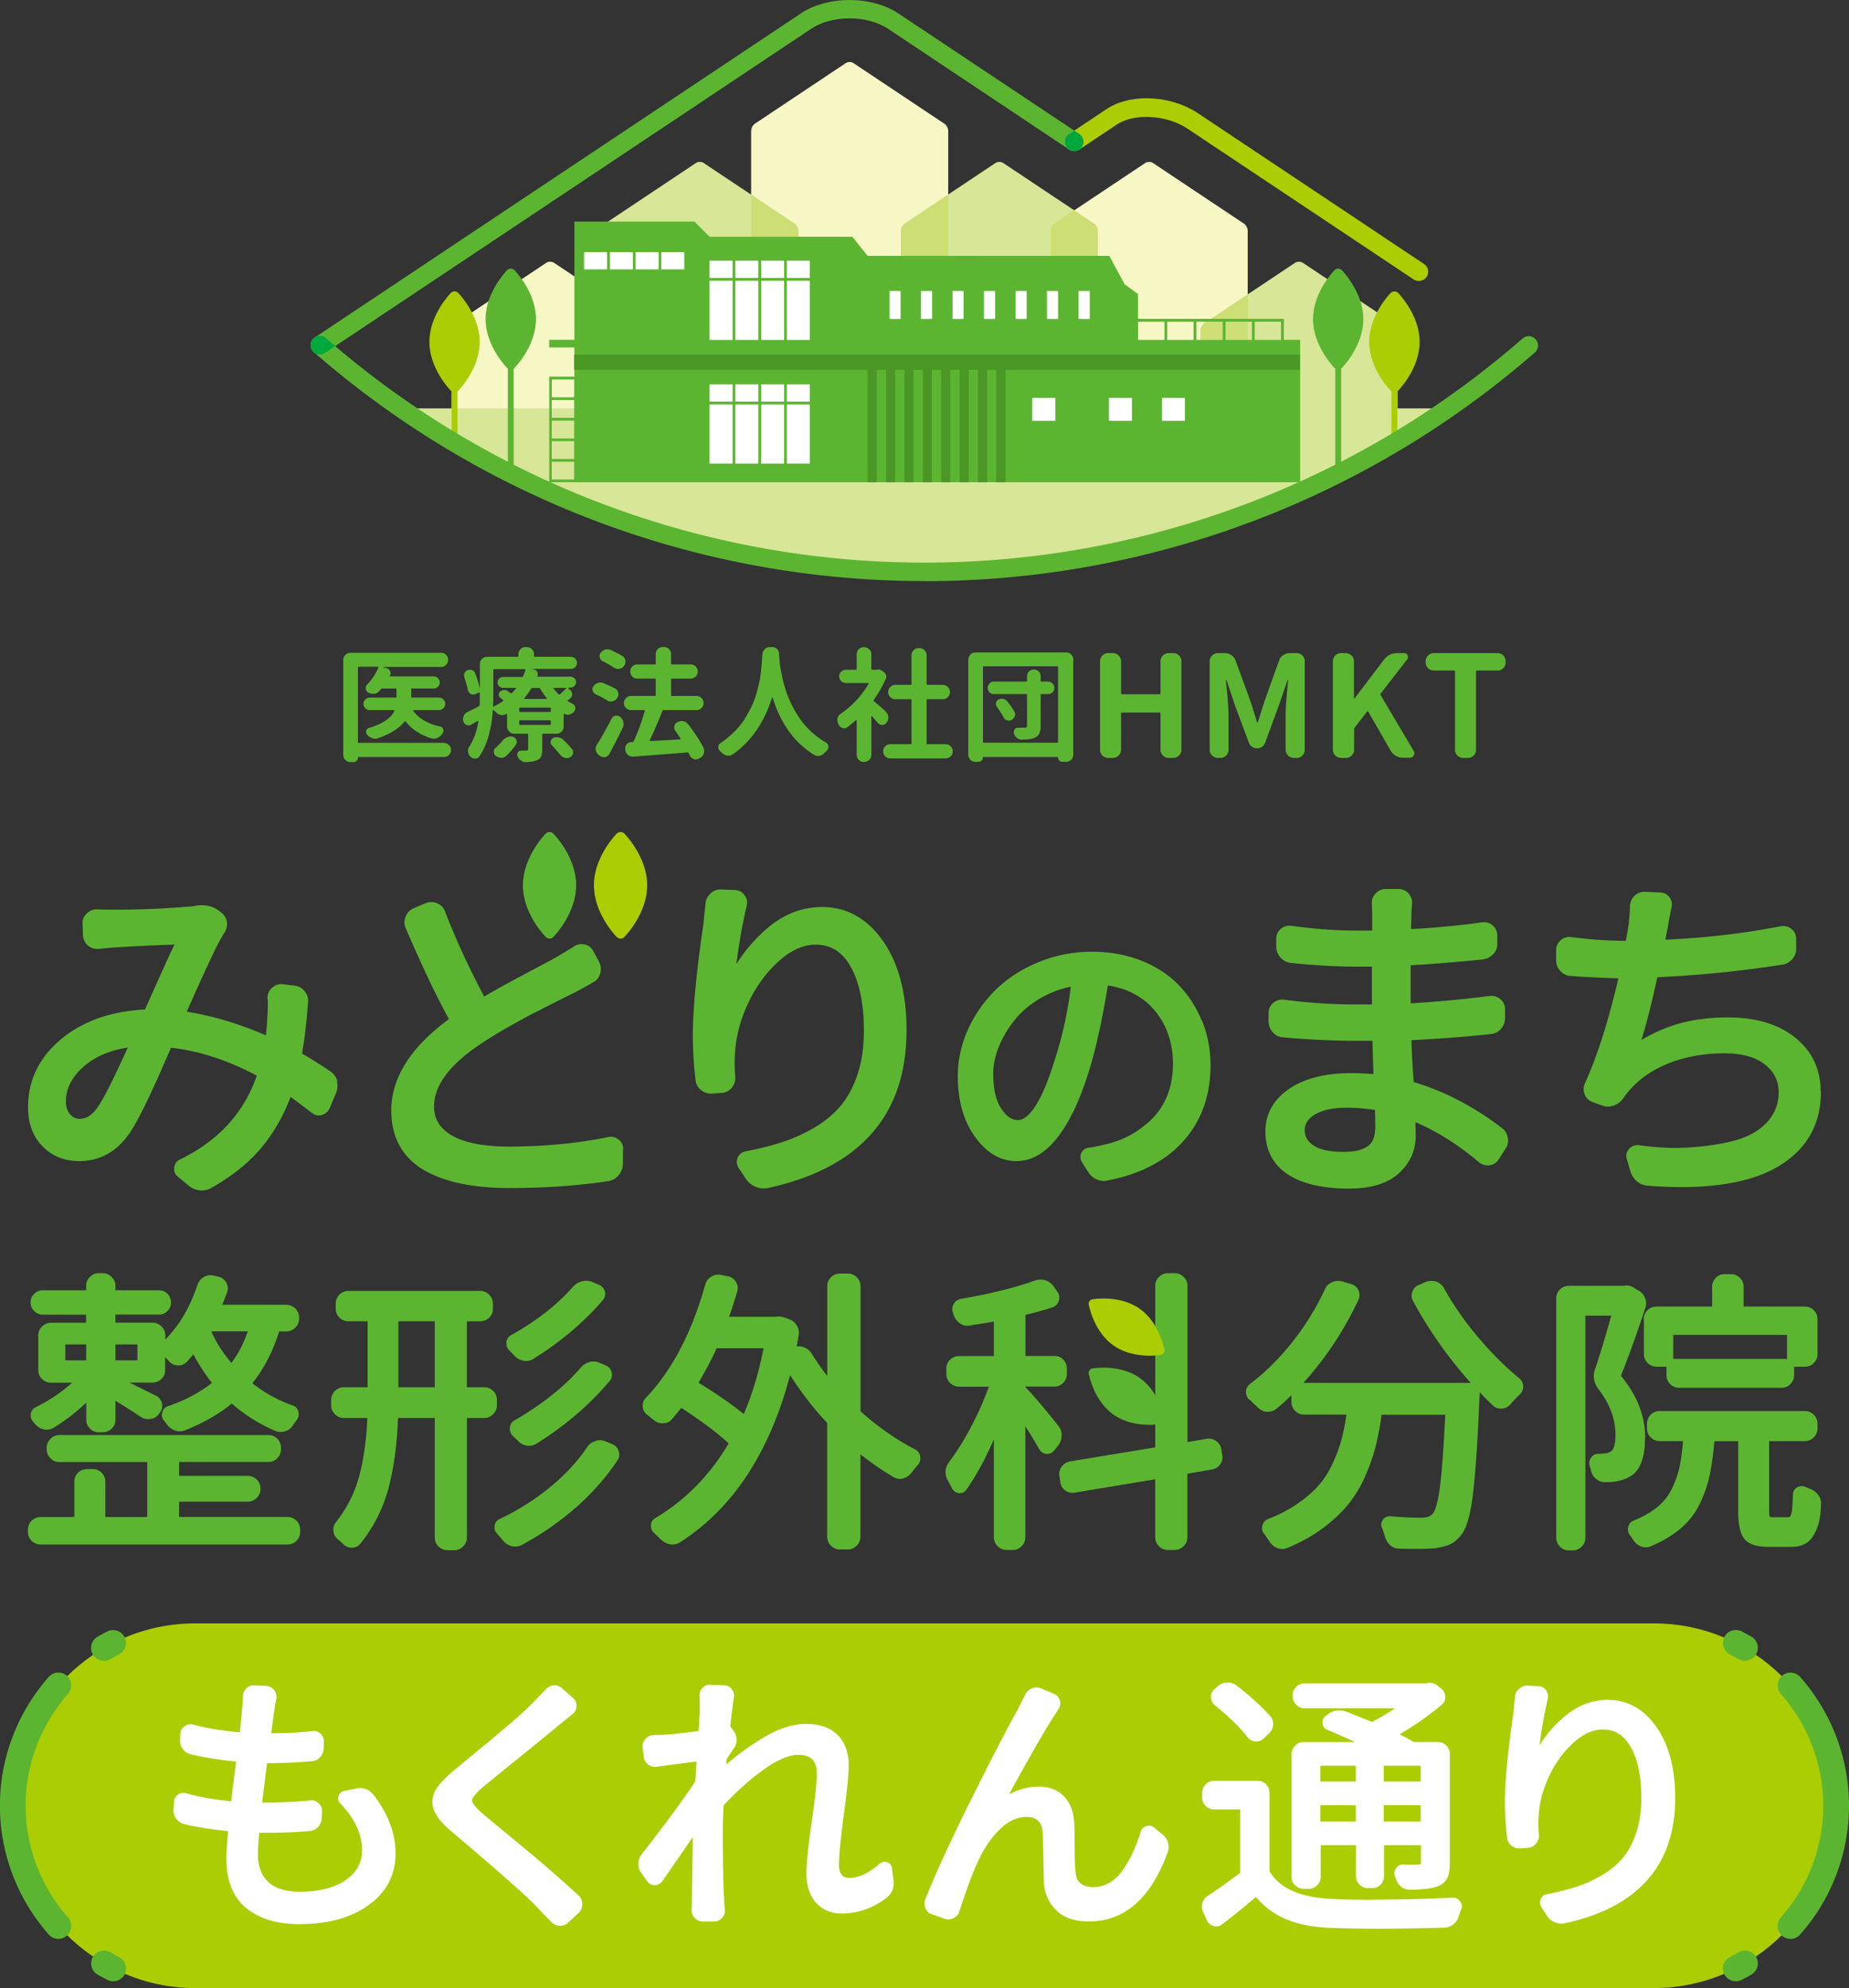
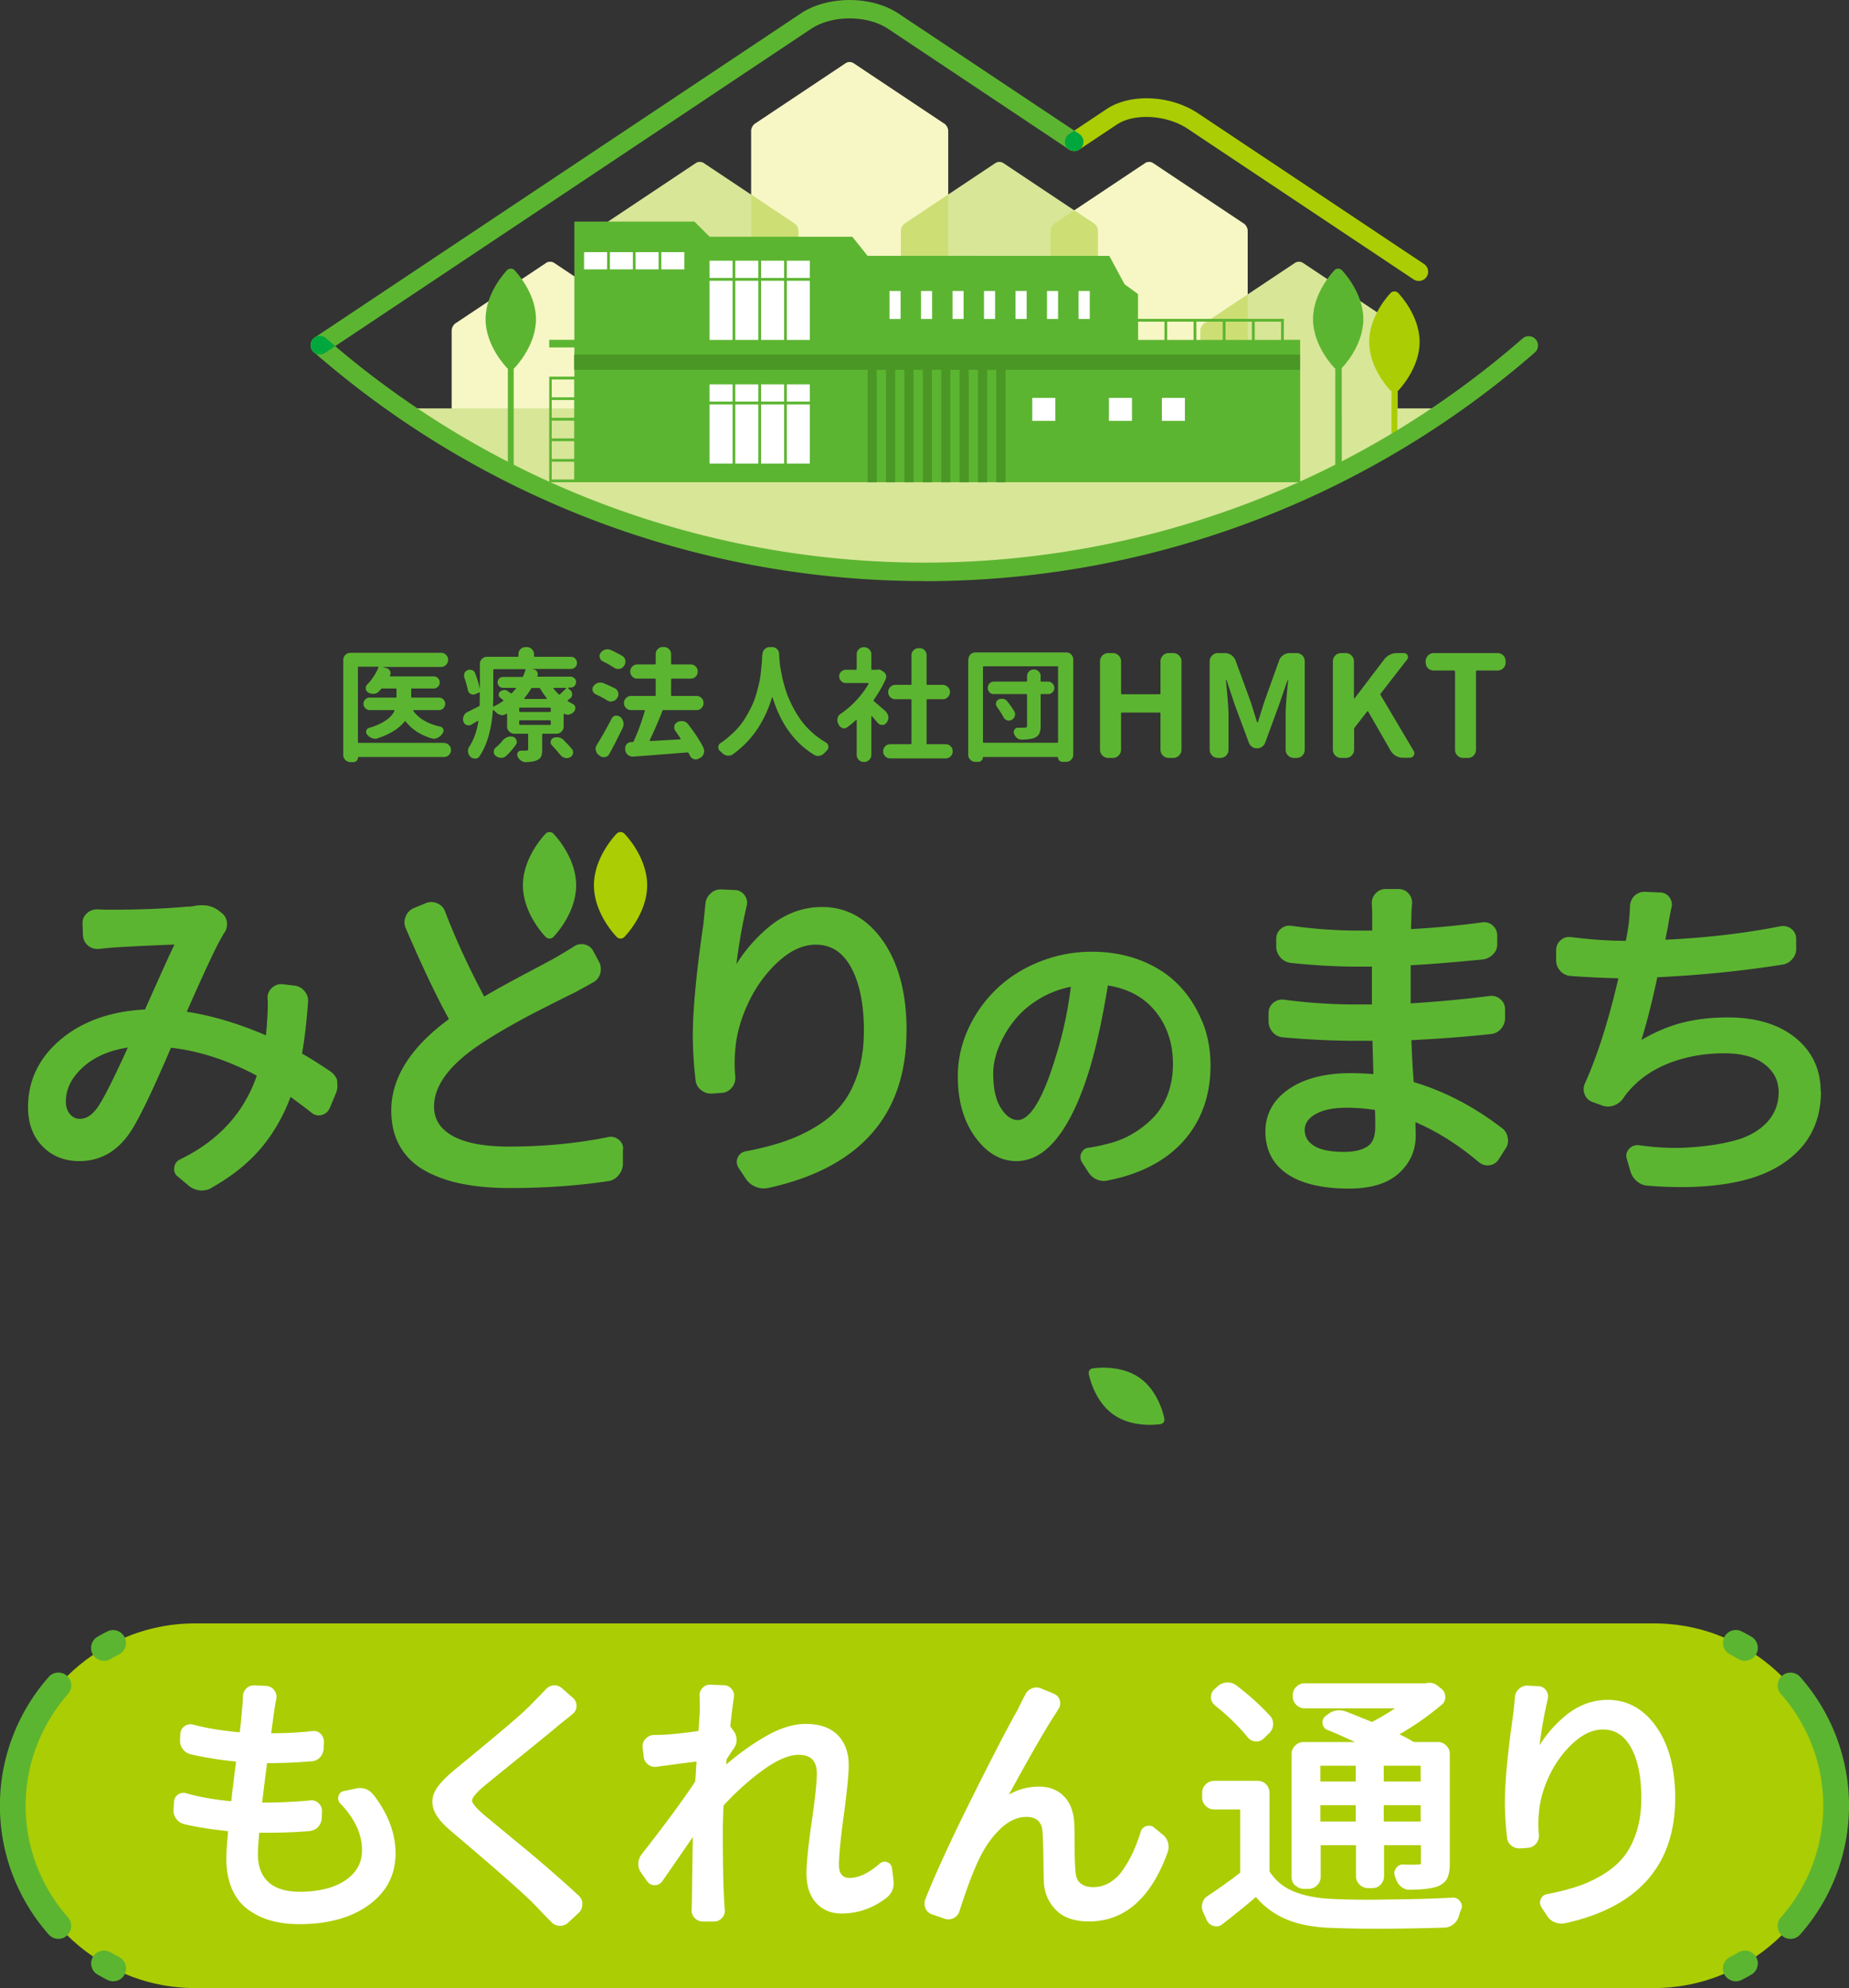
<svg xmlns="http://www.w3.org/2000/svg" id="_レイヤー_2" viewBox="0 0 198.43 213.36">
  <rect x="0" y="0" width="198.43" height="213.36" fill="#333333" stroke="none" />
  <defs>
    <style>.cls-1{fill:#f7f7c6}.cls-2{fill:#00a73c}.cls-3{fill:#fff}.cls-4{fill:#cddf74}.cls-5{fill:#d8e698}.cls-6{fill:#abcd03}.cls-8{fill:#5cb531}</style>
  </defs>
  <g id="_レイヤー_1-2">
    <path class="cls-1" d="m69.2 34.7-9.75-6.5a.803.803 0 0 0-.82 0l-9.75 6.5c-.23.15-.41.5-.41.77v11.88c6.66 4 13.76 7.18 21.15 9.5V35.47c0-.27-.18-.62-.41-.77ZM101.34 13.27l-9.75-6.5a.803.803 0 0 0-.82 0l-9.75 6.5c-.23.15-.41.49-.41.77v45.58c6.1 1.17 12.32 1.78 18.61 1.78.85 0 1.69-.01 2.54-.04V14.04c0-.27-.18-.61-.41-.77ZM133.48 23.99l-9.75-6.5c-.23-.15-.6-.15-.82 0l-9.75 6.5c-.22.15-.41.49-.41.76v35.71c7.25-1 14.34-2.8 21.15-5.36V24.75c0-.27-.19-.61-.41-.76Z" />
    <path class="cls-5" d="m85.27 23.99-9.76-6.5c-.22-.15-.59-.15-.82 0l-9.75 6.5c-.22.15-.41.49-.41.76V55.1a98.24 98.24 0 0 0 21.15 5.36V24.75c0-.27-.18-.61-.41-.76ZM117.41 23.99l-9.75-6.5a.803.803 0 0 0-.82 0l-9.75 6.5c-.22.15-.41.49-.41.76v36.6c.85.02 1.7.04 2.54.04 6.29 0 12.51-.61 18.61-1.78V24.75c0-.27-.18-.61-.41-.76ZM149.56 34.7l-9.75-6.5a.803.803 0 0 0-.82 0l-9.75 6.5c-.22.15-.41.5-.41.77v21.38c7.38-2.32 14.49-5.5 21.15-9.5V35.47c0-.27-.18-.62-.41-.77Z" />
    <path class="cls-4" d="m69.2 34.7-4.67-3.11V55.1c1.68.63 3.37 1.21 5.08 1.74V35.46c0-.27-.18-.62-.41-.77ZM85.27 23.99l-4.66-3.11v38.74c1.68.32 3.38.61 5.07.84V24.75c0-.27-.18-.61-.41-.76ZM97.09 23.99c-.22.15-.41.49-.41.76v36.6c.85.02 1.7.04 2.54.04s1.69-.01 2.54-.04V20.88l-4.66 3.11ZM117.41 23.99l-2.13-1.42-2.13 1.42c-.22.15-.41.49-.41.76v35.71c1.7-.23 3.39-.52 5.07-.84V24.75c0-.27-.18-.61-.41-.76ZM129.23 34.7c-.22.15-.41.5-.41.77v21.38c1.71-.54 3.4-1.11 5.08-1.74V31.6l-4.66 3.11Z" />
    <path class="cls-5" d="M99.21 61.39c20.18 0 39.77-6.18 56.2-17.56H43.01a98.627 98.627 0 0 0 56.2 17.56Z" />
-     <path class="cls-8" d="M143.99 39.51c.1-.1 2.32-2.38 2.32-5.26s-2.23-5.17-2.32-5.27c-.21-.2-.56-.2-.76 0-.09.1-2.32 2.38-2.32 5.27s2.23 5.16 2.32 5.26c.02.02.05.03.07.04V51c.21-.11.42-.21.63-.31V39.55s.05-.02.07-.05Z" />
+     <path class="cls-8" d="M143.99 39.51c.1-.1 2.32-2.38 2.32-5.26s-2.23-5.17-2.32-5.27c-.21-.2-.56-.2-.76 0-.09.1-2.32 2.38-2.32 5.27s2.23 5.16 2.32 5.26c.02.02.05.03.07.04V51c.21-.11.42-.21.63-.31s.05-.02.07-.05Z" />
    <path class="cls-6" d="M150.03 41.95c.09-.1 2.32-2.38 2.32-5.26s-2.23-5.17-2.32-5.27c-.2-.2-.56-.2-.77 0-.09.09-2.32 2.38-2.32 5.27s2.23 5.17 2.32 5.26c.02.02.05.03.07.05v5.73c.21-.13.42-.25.63-.38v-5.36s.05-.03.07-.05Z" />
    <path class="cls-8" d="M55.2 39.51c.09-.1 2.32-2.38 2.32-5.26s-2.23-5.17-2.32-5.27c-.2-.2-.56-.2-.77 0-.09.1-2.32 2.38-2.32 5.27s2.23 5.16 2.32 5.26c.02.02.04.03.07.05V50.7c.21.11.42.21.63.31V39.56s.05-.02.07-.04Z" />
-     <path class="cls-6" d="M49.16 41.95c.09-.1 2.32-2.38 2.32-5.26s-2.23-5.17-2.32-5.27c-.2-.2-.56-.2-.76 0-.09.09-2.32 2.38-2.32 5.27s2.23 5.17 2.32 5.26c.02.02.05.03.07.05v5.36c.21.13.42.25.63.38v-5.73s.05-.03.07-.05Z" />
    <path class="cls-8" d="M137.78 36.48v-2.26h-15.65v-2.66l-1.45-1.06-1.63-3.04H93.11l-1.64-2.05H76.16l-1.64-1.63H61.64v12.69h-2.7v.82h2.7v3.13h-2.7v11.33h80.59V36.47h-1.73Zm-.3 0h-2.83v-1.96h2.83v1.96Zm-9.09-1.96h2.83v1.96h-2.83v-1.96Zm-.3 1.96h-2.83v-1.96h2.83v1.96Zm3.43-1.96h2.83v1.96h-2.83v-1.96Zm-6.55 0v1.96h-2.83v-1.96h2.83Zm-63.35 6.21v1.91h-2.41v-1.91h2.41Zm-2.41 6.62h2.41v1.91h-2.41v-1.91Zm0-.3v-1.91h2.41v1.91h-2.41Zm0-2.21v-1.91h2.41v1.91h-2.41Zm0 6.62v-1.91h2.41v1.91h-2.41Z" />
    <path style="fill:#4a9726" d="M139.51 38.05H61.62v1.64h31.49v12.07h.98V39.69h.99v12.07h.99V39.69h.99v12.07h.98V39.69h.99v12.07h.98V39.69h.99v12.07h.99V39.69h.99v12.07h.98V39.69h.99v12.07h.99V39.69h.98v12.07h.99V39.69h31.6v-1.64z" />
    <path class="cls-3" d="M62.68 27.06h2.47v1.85h-2.47zM65.45 27.06h2.47v1.85h-2.47zM68.21 27.06h2.47v1.85h-2.47zM70.97 27.06h2.47v1.85h-2.47zM76.15 27.98h2.47v1.85h-2.47zM78.91 27.98h2.47v1.85h-2.47zM81.68 27.98h2.47v1.85h-2.47zM84.44 27.98h2.47v1.85h-2.47zM76.15 30.13h2.47v6.35h-2.47zM78.91 30.13h2.47v6.35h-2.47zM81.68 30.13h2.47v6.35h-2.47zM84.44 30.13h2.47v6.35h-2.47zM76.15 41.25h2.47v1.85h-2.47zM78.91 41.25h2.47v1.85h-2.47zM81.68 41.25h2.47v1.85h-2.47zM84.44 41.25h2.47v1.85h-2.47zM76.15 43.4h2.47v6.35h-2.47zM78.91 43.4h2.47v6.35h-2.47zM81.68 43.4h2.47v6.35h-2.47zM84.44 43.4h2.47v6.35h-2.47zM95.46 31.23h1.19v3h-1.19zM98.84 31.23h1.19v3h-1.19zM102.22 31.23h1.19v3h-1.19zM105.6 31.23h1.19v3h-1.19zM108.98 31.23h1.2v3h-1.2zM112.36 31.23h1.19v3h-1.19zM115.75 31.23h1.2v3h-1.2zM110.78 42.7h2.47v2.47h-2.47zM119.01 42.7h2.47v2.47h-2.47zM124.69 42.7h2.47v2.47h-2.47z" />
    <path class="cls-6" d="M152.26 30.15c-.19 0-.38-.05-.55-.16l-24.25-16.17c-2.25-1.5-5.73-1.7-7.61-.45l-4.02 2.68a1 1 0 0 1-1.38-.28.998.998 0 0 1 .28-1.38l4.02-2.68c2.56-1.71 6.87-1.51 9.82.45l24.25 16.17c.46.31.58.92.28 1.38-.19.29-.51.44-.83.44Z" />
    <path class="cls-8" d="M34.33 38.04c-.32 0-.64-.16-.83-.44a.998.998 0 0 1 .28-1.38L85.93 1.45c2.89-1.93 7.6-1.93 10.49 0l19.42 12.94a.997.997 0 0 1-1.1 1.66L95.32 3.1c-2.25-1.5-6.04-1.5-8.28 0L34.89 37.87c-.17.11-.36.17-.55.17Z" />
    <path class="cls-8" d="M99.21 62.36a99.62 99.62 0 0 1-65.53-24.57.986.986 0 0 1-.09-1.4c.36-.41.99-.46 1.4-.09 17.79 15.53 40.59 24.08 64.22 24.08s46.44-8.55 64.22-24.08a1 1 0 0 1 1.32 1.5 99.64 99.64 0 0 1-65.53 24.57Z" />
    <path class="cls-2" d="M114.46 15.77c.08.11.17.2.28.28.06.04.12.07.18.09.02 0 .04 0 .05.02.05.01.09.03.13.04h.38c.04 0 .08-.02.12-.04.02 0 .04-.01.07-.02.06-.03.11-.06.17-.09.11-.07.2-.16.27-.28.3-.46.18-1.07-.28-1.38l-.55-.37-.55.37c-.46.3-.58.92-.28 1.38ZM34.89 37.87l1.09-.73c-.33-.28-.67-.56-.99-.85a.98.98 0 0 0-1.32.02c-.02.02-.04.03-.06.05a.55.55 0 0 0-.07.09c-.02.02-.03.04-.05.07-.02.03-.04.07-.05.1-.01.02-.02.05-.03.07-.01.04-.02.08-.04.11 0 .02-.01.05-.01.07 0 .04-.01.08-.01.12v.19c0 .03 0 .05.01.08 0 .04.02.07.03.11 0 .03.02.05.03.08.02.03.04.07.05.1.01.02.03.04.04.07.04.06.08.11.13.15l.02.02c.18.16.42.25.66.25.19 0 .38-.05.55-.17Z" />
    <path class="cls-8" d="M47.65 79.74c.21 0 .38.07.53.22.15.15.22.32.22.53s-.07.38-.22.53a.71.71 0 0 1-.53.22h-9.17s-.06.02-.06.06c0 .14-.05.25-.15.35-.1.09-.21.14-.34.14h-.32c-.21 0-.38-.07-.54-.22a.741.741 0 0 1-.23-.54V70.82c0-.21.08-.4.23-.54.15-.15.33-.22.54-.22h9.73c.21 0 .38.07.53.22.15.15.22.32.22.53s-.07.38-.22.54a.72.72 0 0 1-.53.23h-6.3.01l.41.12c.18.04.31.15.4.31.04.09.06.17.06.24 0 .09-.03.17-.08.26v.05c0 .02.03.03.05.03h4.65c.18 0 .34.06.46.19s.19.28.19.46-.06.34-.19.46-.28.19-.46.19h-2.31c-.07 0-.1.03-.1.09v.79c0 .07.03.1.1.1h2.88c.18 0 .34.06.47.19.13.13.2.29.2.47s-.07.34-.2.48a.65.65 0 0 1-.47.2H44.4s-.03 0-.05.03-.01.03 0 .05c.6.83 1.57 1.4 2.9 1.69a.4.4 0 0 1 .32.28c.02.05.03.1.03.15 0 .09-.03.18-.09.27-.02.03-.03.05-.05.08-.14.19-.31.33-.52.43a.799.799 0 0 1-.62.05c-1.18-.35-2.11-.95-2.78-1.81-.04-.05-.08-.05-.12 0-.58.74-1.53 1.34-2.85 1.79-.1.04-.21.06-.31.06s-.21-.02-.31-.06c-.21-.07-.4-.19-.54-.37a.413.413 0 0 1-.12-.28c0-.05 0-.1.01-.14.05-.16.15-.27.31-.31 1.44-.43 2.34-1.04 2.72-1.82v-.06c0-.01-.03-.03-.05-.03h-2.6a.65.65 0 0 1-.47-.2c-.13-.13-.2-.29-.2-.48s.07-.34.2-.47c.13-.13.29-.19.47-.19h2.78c.06 0 .09-.03.09-.1v-.79c0-.06-.03-.09-.09-.09h-1.44a.19.19 0 0 0-.15.08c-.06.07-.12.14-.19.21-.14.16-.32.26-.54.28h-.1c-.19 0-.37-.05-.53-.14a.553.553 0 0 1-.26-.4v-.08c0-.15.06-.28.17-.39.52-.54.92-1.15 1.19-1.82v-.05c0-.02-.03-.03-.06-.03H38.5c-.06 0-.09.03-.09.09v7.99c0 .06.03.09.09.09h9.14ZM61 73.83s-.03 0-.03.02v.03l.17.13c.17.12.26.29.26.5 0 .18-.07.33-.22.45-.08.06-.16.12-.24.19-.02 0-.03.03-.03.05s0 .04.03.05c.18.11.36.21.53.3.15.08.24.2.27.36v.1c0 .12-.04.23-.12.34-.14.16-.3.27-.49.32a.68.68 0 0 1-.19.03.74.74 0 0 1-.36-.09h-.01s-.02-.02-.05-.01c-.02 0-.03.03-.03.05v1.32c0 .21-.07.38-.22.54-.15.15-.33.23-.54.23h-1.44c-.07 0-.1.03-.1.09v1.6c0 .34-.04.59-.12.76-.08.17-.24.31-.47.41-.27.11-.66.18-1.17.19h-.03c-.18 0-.35-.06-.5-.18-.16-.11-.28-.26-.36-.45a.493.493 0 0 1 .03-.41c.09-.13.21-.19.36-.19h.54c.14 0 .21-.06.21-.18v-1.55c0-.06-.03-.09-.1-.09h-1.39c-.21 0-.38-.08-.54-.23a.741.741 0 0 1-.23-.54v-1.32s0-.03-.03-.05c-.02-.01-.03-.01-.05 0-.02.01-.03.02-.05.03-.13.08-.26.12-.4.12-.06 0-.12 0-.18-.03-.21-.05-.38-.16-.53-.32-.07-.07-.14-.13-.21-.19 0-.02-.02-.02-.05-.01-.02 0-.03.02-.03.04-.15 2.11-.64 3.75-1.44 4.93-.1.16-.26.24-.46.24h-.01c-.19 0-.35-.06-.49-.19a.838.838 0 0 1-.26-.53c0-.03-.01-.06-.01-.09 0-.17.05-.33.14-.46.48-.74.81-1.65.98-2.73 0-.02 0-.03-.03-.04h-.05c-.16.09-.38.22-.66.39a.53.53 0 0 1-.3.09.585.585 0 0 1-.57-.41.783.783 0 0 1-.04-.26c0-.11.03-.22.08-.34.08-.2.21-.34.41-.43.16-.08.57-.28 1.21-.61.06-.03.09-.07.09-.13 0-.21.01-.53.01-.94v-.35s0-.05-.03-.06a.064.064 0 0 0-.06 0l-.37.17c-.08.03-.16.05-.24.05s-.18-.02-.27-.06a.63.63 0 0 1-.31-.43c-.09-.43-.22-.87-.37-1.33a.605.605 0 0 1-.04-.22c0-.09.02-.17.05-.26.07-.15.18-.26.34-.32.08-.03.16-.05.24-.05s.16.02.24.05c.15.06.26.17.32.32.23.61.4 1.16.5 1.66 0 0 .01 0 .01-.01v-2.64c0-.21.08-.4.23-.54.15-.15.33-.22.54-.22h3.27c.07 0 .1-.03.1-.1v-.18c0-.21.07-.4.22-.54.15-.15.33-.22.54-.22h.14c.21 0 .38.07.54.22.15.15.23.33.23.54v.18c0 .07.03.1.09.1h3.87c.18 0 .34.06.46.19s.19.28.19.46-.06.34-.19.46-.28.19-.46.19h-4.2s-.01 0-.01.01l.17.03c.17.02.3.1.4.24.05.09.08.18.08.27 0 .07-.01.13-.04.19v.06c0 .01.03.03.05.03h3.51c.16 0 .3.06.42.17s.17.25.17.41-.06.3-.17.42-.26.17-.42.17h-.21Zm-7.97-2.01c-.06 0-.09.03-.09.09v2.82c0 .23 0 .58-.03 1.04 0 .02 0 .03.03.05.02.01.03.01.05 0 .38-.19.71-.38.99-.58.05-.04.05-.09 0-.13-.1-.08-.2-.15-.28-.22a.407.407 0 0 1-.18-.32c0-.14.04-.25.14-.34.12-.1.26-.16.41-.17.02 0 .03-.01.05-.01.14 0 .26.04.37.12.09.07.2.14.31.22.05.04.1.04.14-.01.16-.17.3-.33.43-.48v-.05c0-.02-.02-.03-.04-.03h-1.35c-.16 0-.3-.06-.41-.17-.11-.12-.17-.26-.17-.42s.06-.3.17-.41c.11-.11.25-.17.41-.17h2.04c.07 0 .11-.03.13-.09.1-.24.18-.46.24-.66 0-.03 0-.05-.01-.06-.02-.02-.03-.03-.05-.03h-3.3Zm.89 7.67c.15-.17.32-.3.52-.37a.93.93 0 0 1 .35-.08c.09 0 .17.01.26.04.18.05.3.16.37.34a.522.522 0 0 1-.05.49c-.31.45-.66.85-1.04 1.21a.78.78 0 0 1-.54.21h-.01c-.21 0-.4-.08-.58-.21-.14-.11-.21-.26-.21-.44s.06-.31.19-.43c.28-.23.53-.49.75-.76Zm5.09-3.08c.07 0 .1-.03.1-.09v-.28c0-.07-.03-.1-.1-.1h-3.2c-.06 0-.09.03-.09.1v.28c0 .06.03.09.09.09h3.2Zm0 1.39c.07 0 .1-.03.1-.1v-.31c0-.06-.03-.09-.1-.09h-3.2c-.06 0-.09.03-.09.09v.31c0 .07.03.1.09.1h3.2Zm-1.03-3.89a.149.149 0 0 0-.14-.08h-.7c-.07 0-.12.03-.15.08-.21.36-.46.7-.72 1.02v.05c0 .02.02.03.04.03h2.33s.03 0 .04-.03v-.05a8 8 0 0 1-.7-1.02Zm1.25 6.07a.448.448 0 0 1-.14-.32c0-.03 0-.06.01-.09.03-.16.11-.28.24-.35.14-.07.28-.1.43-.1a1 1 0 0 1 .66.25c.37.36.68.7.94 1.01.09.1.13.22.13.35 0 .04 0 .09-.01.14-.04.18-.15.31-.31.4-.12.06-.24.09-.36.09-.07 0-.14 0-.21-.03a.912.912 0 0 1-.48-.32c-.26-.32-.56-.66-.9-1.03Zm1.53-6.09s.01-.03 0-.05c0-.01-.02-.02-.03-.02h-1.29s-.03 0-.04.03v.05c.15.19.34.39.55.61.05.04.1.04.14 0 .24-.21.46-.42.66-.62ZM66 73.87c.18.1.29.26.34.46.02.05.03.11.03.17a.7.7 0 0 1-.14.41l-.03.05c-.11.16-.27.26-.48.3-.05.02-.1.03-.14.03-.15 0-.3-.04-.43-.13-.36-.22-.76-.44-1.2-.64a.62.62 0 0 1-.37-.55c0-.11.03-.22.1-.32.12-.17.28-.29.48-.36.09-.03.18-.04.27-.04.11 0 .22.02.32.06.46.19.88.38 1.24.57Zm-.36 3.25c.09-.17.23-.28.41-.31.05 0 .1-.01.14-.01.13 0 .25.05.37.14h.01c.17.16.28.34.32.55.02.08.03.15.03.22 0 .15-.03.28-.1.41-.49 1.02-.97 1.96-1.44 2.81-.09.17-.24.28-.45.32-.04 0-.09.01-.14.01a.68.68 0 0 1-.4-.13l-.13-.1a.77.77 0 0 1-.31-.5.401.401 0 0 1-.03-.15c0-.15.04-.3.13-.44.54-.87 1.07-1.81 1.59-2.82Zm1.15-6.72c.18.11.29.27.32.48 0 .04.01.09.01.13 0 .16-.05.31-.14.44l-.04.05a.67.67 0 0 1-.49.28c-.03 0-.07.01-.12.01-.16 0-.31-.05-.44-.14-.37-.24-.77-.47-1.2-.68a.584.584 0 0 1-.32-.4.555.555 0 0 1-.03-.17c0-.11.04-.22.12-.34.13-.17.3-.29.5-.35.08-.02.16-.03.24-.03.12 0 .24.03.36.08.45.21.85.42 1.21.63Zm8.7 9.88c.05.11.08.22.08.34 0 .09-.02.17-.05.26-.07.21-.2.36-.39.46l-.15.08a.672.672 0 0 1-.55.04.727.727 0 0 1-.4-.39c-.04-.09-.09-.17-.13-.24-.03-.06-.07-.09-.14-.08-1.22.1-3.15.25-5.8.45h-.06a.75.75 0 0 1-.5-.18.798.798 0 0 1-.3-.52v-.08s-.01-.07-.01-.1c0-.16.05-.31.15-.44.14-.15.3-.24.5-.24h.14c.06-.01.1-.04.13-.1.44-.94.83-2.02 1.19-3.24v-.06c0-.01-.03-.03-.06-.03h-1.41c-.21 0-.38-.07-.54-.22-.15-.15-.23-.32-.23-.54s.08-.39.23-.54c.15-.15.33-.22.54-.22h2.54c.07 0 .1-.03.1-.09v-1.68c0-.06-.03-.09-.1-.09h-1.88a.71.71 0 0 1-.53-.22c-.15-.15-.22-.32-.22-.54s.07-.39.22-.54a.71.71 0 0 1 .53-.22h1.88c.07 0 .1-.03.1-.09V70.2c0-.21.07-.4.22-.54.15-.15.33-.22.54-.22h.12c.21 0 .38.07.54.22.15.15.23.33.23.54v1.02c0 .06.03.09.09.09h2.01c.21 0 .4.07.54.22.15.15.22.32.22.54s-.07.39-.22.54c-.15.15-.33.22-.54.22h-2.01c-.06 0-.09.03-.09.09v1.68c0 .06.03.09.09.09h2.64c.21 0 .38.07.53.22.15.15.22.32.22.54s-.07.39-.22.54a.71.71 0 0 1-.53.22h-3.69s.05.03.04.06a48.13 48.13 0 0 1-1.37 3.17c-.02.03-.02.05 0 .06s.03.03.06.03c.75-.04 1.81-.1 3.2-.18.03 0 .04-.01.05-.03v-.06c-.17-.26-.36-.53-.55-.81a.577.577 0 0 1-.13-.37c0-.05 0-.1.01-.15.04-.2.15-.34.34-.44.14-.07.28-.1.43-.1.07 0 .13 0 .19.01.21.04.39.15.53.34.7.91 1.26 1.76 1.66 2.55ZM81.83 70.21c0-.21.09-.4.24-.54.15-.15.33-.22.55-.22h.27c.21 0 .38.08.52.23s.21.33.2.54c.02.33.05.66.08 1s.12.78.23 1.33.26 1.07.42 1.57c.16.5.39 1.05.69 1.64s.63 1.14 1.01 1.64c.37.5.84.98 1.4 1.46.38.3.78.58 1.2.83.15.09.24.22.26.4v.06c0 .15-.05.28-.15.39-.08.07-.15.14-.22.22a1.1 1.1 0 0 1-.52.34.809.809 0 0 1-.6-.07c-2.12-1.28-3.62-3.34-4.5-6.18 0 0 0-.01-.03-.01s-.03 0-.03.01c-.81 2.66-2.22 4.7-4.23 6.12a.78.78 0 0 1-.44.13c-.04 0-.09 0-.14-.01a.945.945 0 0 1-.54-.28c-.07-.07-.15-.14-.23-.21a.504.504 0 0 1-.18-.4c0-.2.08-.35.23-.45.27-.18.53-.37.77-.58.44-.36.82-.72 1.13-1.08.32-.36.61-.77.87-1.22.26-.45.48-.86.65-1.23.17-.37.32-.8.46-1.28.13-.49.23-.89.3-1.21.07-.32.13-.71.17-1.17.05-.46.08-.79.1-1 0-.18.02-.43.04-.75ZM95.07 76.39c.15.15.24.33.27.54v.09c0 .18-.06.35-.17.5l-.04.05a.55.55 0 0 1-.46.23h-.01c-.18 0-.33-.07-.45-.21l-.63-.72c-.02-.02-.03-.02-.05-.01s-.02.02-.02.04v4.11c0 .21-.08.4-.23.54-.15.15-.33.22-.54.22h-.04c-.21 0-.4-.07-.54-.22a.732.732 0 0 1-.22-.54v-3.7s0-.03-.03-.04c-.02 0-.03 0-.05.01-.31.28-.62.54-.94.77a.51.51 0 0 1-.32.12c-.06 0-.12-.01-.18-.04a.64.64 0 0 1-.41-.36c-.02-.04-.04-.09-.06-.13a.808.808 0 0 1-.06-.58c.05-.2.16-.35.34-.46.58-.4 1.14-.87 1.66-1.43.52-.56.97-1.16 1.33-1.79.02-.02.02-.03 0-.05s-.03-.03-.05-.03h-2.4c-.2 0-.37-.07-.5-.21-.14-.14-.21-.3-.21-.5s.07-.37.21-.5c.14-.14.3-.21.5-.21h1.07c.07 0 .1-.03.1-.09v-1.57c0-.21.07-.4.22-.54.15-.15.33-.22.54-.22h.04c.21 0 .38.07.54.22.15.15.23.33.23.54v1.57c0 .06.03.09.09.09h.53c.05-.02.1-.03.14-.03.11 0 .22.03.32.1l.22.14c.13.09.22.2.27.34.02.07.03.13.03.19 0 .08-.02.16-.05.24-.35.79-.79 1.54-1.3 2.26-.03.05-.03.1.03.14.35.29.78.66 1.29 1.11Zm4.36 3.38c0 .07.03.1.1.1h1.95c.21 0 .4.07.54.22.15.15.22.33.22.54s-.07.4-.22.54c-.15.15-.33.22-.54.22h-5.94c-.21 0-.4-.07-.54-.22-.15-.15-.22-.33-.22-.54s.07-.4.22-.54c.15-.15.33-.22.54-.22h2.19c.06 0 .09-.03.09-.1v-4.64c0-.06-.03-.09-.09-.09h-1.65c-.21 0-.4-.08-.54-.23-.15-.15-.22-.33-.22-.54s.07-.38.22-.54c.15-.15.33-.23.54-.23h1.65c.06 0 .09-.03.09-.09v-3.09c0-.21.08-.4.23-.54.15-.15.33-.22.54-.22h.09c.21 0 .4.07.54.22.15.15.22.33.22.54v3.09c0 .06.03.09.1.09h1.64c.21 0 .38.08.54.23.15.15.23.33.23.54s-.08.38-.23.54c-.15.15-.33.23-.54.23h-1.64c-.07 0-.1.03-.1.09v4.64ZM103.93 70.78c0-.21.07-.4.22-.54.15-.15.33-.22.54-.22h9.73c.21 0 .4.07.54.22.15.15.22.33.22.54v10.21c0 .21-.07.38-.22.54-.15.15-.33.23-.54.23h-.41c-.13 0-.24-.05-.33-.14s-.14-.2-.14-.32c0-.04-.02-.06-.05-.06h-7.96s-.05.02-.05.06c0 .12-.05.23-.14.32s-.2.14-.33.14h-.34c-.21 0-.4-.08-.54-.23a.732.732 0 0 1-.22-.54V70.78Zm1.56 8.84c0 .06.03.09.09.09h7.88c.06 0 .09-.03.09-.09v-8.01c0-.07-.03-.1-.09-.1h-7.88c-.06 0-.09.03-.09.1v8.01Zm6.99-6.47c.18 0 .34.07.47.2.13.13.2.29.2.48s-.07.34-.2.47c-.13.13-.29.19-.47.19h-.71c-.06 0-.09.03-.09.09v3.31c0 .36-.05.64-.14.83s-.25.34-.47.44c-.29.14-.77.21-1.42.22h-.01a.75.75 0 0 1-.5-.18.952.952 0 0 1-.32-.48.401.401 0 0 1-.03-.15c0-.1.03-.2.09-.28a.43.43 0 0 1 .37-.19h.32c.18 0 .32 0 .41-.01.09 0 .16-.01.19-.05.03-.03.05-.09.05-.17v-3.29c0-.06-.03-.09-.09-.09h-3.48c-.18 0-.34-.06-.46-.19s-.19-.29-.19-.47.06-.34.19-.48.28-.2.46-.2h3.48c.06 0 .09-.03.09-.09v-.49c0-.2.07-.37.21-.51s.31-.21.52-.21.37.07.52.21.21.31.21.51v.49c0 .06.03.09.09.09h.71ZM107 75.86a.51.51 0 0 1-.12-.32c0-.03 0-.07.01-.1.03-.16.11-.28.26-.36a.74.74 0 0 1 .36-.09.693.693 0 0 1 .58.27c.3.37.55.73.76 1.08.06.1.09.21.09.31 0 .07-.01.14-.04.21-.06.18-.17.31-.34.4-.09.05-.19.08-.28.08-.07 0-.14-.01-.21-.04a.614.614 0 0 1-.37-.32c-.2-.37-.43-.74-.71-1.11ZM118.93 81.34a.87.87 0 0 1-.62-.26.854.854 0 0 1-.26-.62v-9.49c0-.24.09-.44.26-.62.17-.17.38-.26.62-.26h.5c.24 0 .44.09.62.26.17.17.26.38.26.62v3.44c0 .07.03.1.1.1h4.03c.07 0 .1-.03.1-.1v-3.44c0-.24.09-.44.26-.62.17-.17.38-.26.62-.26h.49c.24 0 .44.09.62.26.17.17.26.38.26.62v9.49c0 .24-.09.44-.26.62-.17.17-.38.26-.62.26h-.49a.87.87 0 0 1-.62-.26.854.854 0 0 1-.26-.62v-3.87c0-.08-.03-.12-.1-.12h-4.03c-.07 0-.1.04-.1.12v3.87c0 .24-.09.44-.26.62-.17.17-.38.26-.62.26h-.5ZM130.7 81.34a.87.87 0 0 1-.62-.26.854.854 0 0 1-.26-.62v-9.49c0-.24.09-.44.26-.62.17-.17.38-.26.62-.26h.74a1.231 1.231 0 0 1 1.17.83l1.62 4.43c.04.12.26.83.67 2.14 0 .02.03.03.05.03s.04 0 .05-.03l.33-1.05c.15-.48.26-.84.34-1.09l1.59-4.43c.08-.25.23-.45.44-.6.22-.15.45-.23.71-.23h.74c.25 0 .45.09.62.26.17.17.25.38.25.62v9.49c0 .24-.08.44-.25.62s-.38.26-.62.26h-.3a.87.87 0 0 1-.62-.26.854.854 0 0 1-.26-.62v-3.81c0-.64.09-1.86.27-3.66 0-.02 0-.03-.02-.03s-.04.01-.04.03l-.9 2.61-1.51 4.12a.9.9 0 0 1-.34.43c-.16.11-.33.16-.53.16s-.37-.05-.53-.16a.9.9 0 0 1-.34-.43l-1.53-4.12-.87-2.61s-.02-.03-.04-.03-.03.01-.03.03c.19 1.89.28 3.11.28 3.66v3.81c0 .24-.08.44-.25.62-.17.17-.38.26-.62.26h-.27ZM143.92 81.34a.87.87 0 0 1-.62-.26.854.854 0 0 1-.26-.62v-9.49c0-.24.09-.44.26-.62.17-.17.38-.26.62-.26h.5c.24 0 .44.09.62.26.17.17.26.38.26.62v3.97s0 .03.02.03.03 0 .04-.01l3.17-4.17c.36-.46.83-.7 1.41-.7h.73c.18 0 .31.08.39.24.03.07.04.14.04.21 0 .09-.03.17-.1.25l-2.82 3.63c-.05.06-.05.12-.01.19l3.53 5.96c.06.09.09.17.09.25 0 .09-.02.17-.07.25-.1.17-.24.25-.43.25h-.73a1.513 1.513 0 0 1-1.32-.76l-2.4-4.18c-.04-.07-.08-.07-.13-.01l-1.33 1.71a.37.37 0 0 0-.06.21v2.17c0 .24-.09.44-.26.62-.17.17-.38.26-.62.26h-.5ZM157.02 81.34c-.25 0-.45-.09-.62-.26a.845.845 0 0 1-.25-.62v-8.38c0-.08-.04-.12-.12-.12h-2.16c-.25 0-.45-.08-.62-.25s-.25-.38-.25-.62v-.12c0-.24.08-.44.25-.62.17-.17.38-.26.62-.26h6.84c.25 0 .45.09.62.26.17.17.25.38.25.62v.12c0 .25-.08.45-.25.62s-.38.25-.62.25h-2.19c-.08 0-.12.04-.12.12v8.38c0 .24-.08.44-.25.62s-.38.26-.62.26h-.49ZM36.2 116s0-.04-.01-.06c-.14-.4-.4-.73-.78-.99-1.1-.74-2.1-1.37-3-1.88.29-1.62.5-3.49.65-5.55.03-.45-.11-.85-.41-1.19a1.6 1.6 0 0 0-1.11-.56l-1.26-.15c-.4-.02-.77.1-1.09.39-.32.29-.49.66-.48 1.13.02.18.03.35.03.51 0 .62-.02 1.23-.07 1.82-.02.54-.07 1.1-.14 1.64-2.91-1.26-5.76-2.11-8.49-2.53 1.93-4.37 3.19-7.07 3.76-8.01.07-.12.14-.25.22-.39.25-.33.37-.7.34-1.12-.03-.44-.22-.8-.56-1.08l-.33-.25c-.49-.38-1.08-.58-1.76-.58-.23 0-.46.01-.73.05-.29.07-.58.1-.87.1-2.44.22-5.16.33-8.09.33-.48 0-1.02-.01-1.61-.04-.42 0-.8.15-1.11.45-.33.31-.47.69-.44 1.11l.04 1.22c.03.45.21.82.53 1.1.29.25.63.37 1.03.37h.14c.62-.07 1.15-.12 1.55-.15 2.19-.14 4.4-.24 6.57-.32-.5 1.03-1.53 3.32-3.16 6.97-3.65.18-6.68 1.25-9 3.18-2.35 1.96-3.55 4.41-3.55 7.3 0 1.74.52 3.15 1.55 4.2 1.03 1.06 2.36 1.59 3.95 1.59 2.22 0 4.04-1.02 5.41-3.02.91-1.32 2.4-4.39 4.43-9.15 3 .34 6.1 1.34 9.21 3-1.37 3.98-4.13 7-8.22 8.98-.37.17-.59.47-.64.89-.05.42.1.77.42.99l1.13.95c.34.28.74.45 1.22.51h.22c.37 0 .73-.1 1.03-.3 2.19-1.23 3.99-2.68 5.35-4.31 1.3-1.57 2.35-3.38 3.11-5.43.76.55 1.51 1.11 2.21 1.66.32.29.7.39 1.1.29.4-.1.69-.33.89-.73l.7-1.69c.09-.23.13-.46.13-.69 0-.16-.01-.33-.04-.52Zm-27.62 4.08c-.42 0-.77-.16-1.06-.5-.3-.35-.45-.79-.45-1.35 0-1.38.61-2.6 1.87-3.73 1.19-1.07 2.79-1.77 4.78-2.08-1.55 3.42-2.66 5.61-3.3 6.5-.58.78-1.18 1.15-1.83 1.15ZM97.28 110.63c0 9.05-5 14.72-14.87 16.87-.18.03-.33.04-.47.04-.28 0-.56-.05-.84-.17-.42-.17-.76-.44-1.02-.81l-.81-1.21c-.23-.36-.26-.75-.1-1.12.17-.38.48-.61.9-.68 1.53-.29 2.93-.65 4.15-1.07 1.21-.42 2.39-.97 3.48-1.65 1.08-.67 1.99-1.47 2.7-2.38.71-.9 1.27-2.03 1.69-3.34.41-1.32.62-2.83.62-4.5 0-2.86-.47-5.15-1.39-6.81-.9-1.63-2.14-2.42-3.79-2.42-1.33 0-2.67.61-3.98 1.8-1.34 1.22-2.43 2.72-3.24 4.44-.81 1.72-1.28 3.42-1.4 5.03-.05.46-.07.96-.07 1.51 0 .45.02.92.07 1.4.03.46-.1.85-.39 1.19-.29.33-.65.52-1.07.54l-1.02.07c-.46.03-.85-.1-1.2-.38-.36-.29-.56-.66-.59-1.12a41.39 41.39 0 0 1-.29-4.7c0-2.78.38-6.82 1.14-12 .07-.74.14-1.47.22-2.18.03-.41.21-.78.54-1.08.29-.3.66-.45 1.09-.45l1.52.07c.4 0 .75.18 1.02.52.27.35.35.73.26 1.14-.48 2.04-.85 4.15-1.11 6.29.89-1.44 2.01-2.73 3.35-3.88 1.76-1.49 3.72-2.25 5.83-2.25 2.66 0 4.86 1.23 6.56 3.66 1.67 2.4 2.52 5.62 2.52 9.59ZM128.99 109.58c-.6-1.48-1.45-2.79-2.52-3.89s-2.43-1.98-4.03-2.61c-1.59-.62-3.35-.94-5.23-.94a15 15 0 0 0-5.66 1.08c-1.78.71-3.32 1.69-4.59 2.91a13.97 13.97 0 0 0-3.04 4.27c-.75 1.63-1.13 3.35-1.13 5.1 0 2.62.62 4.81 1.85 6.51 1.25 1.73 2.74 2.6 4.43 2.6s3.2-.91 4.55-2.71c1.31-1.74 2.46-4.27 3.42-7.53.69-2.39 1.32-5.3 1.85-8.61 2.17.34 3.88 1.27 5.1 2.77 1.25 1.54 1.89 3.45 1.89 5.66 0 1.2-.2 2.31-.58 3.31-.39.99-.93 1.84-1.62 2.53-.7.7-1.49 1.29-2.35 1.77s-1.8.82-2.82 1.04c-.53.14-1.09.25-1.65.33-.36.03-.63.22-.8.54-.16.32-.15.66.03.99l.72 1.12c.22.34.51.59.85.74.27.12.53.18.78.18.12 0 .24-.01.37-.04 3.53-.67 6.3-2.11 8.21-4.26 1.92-2.16 2.89-4.89 2.89-8.1 0-1.69-.3-3.3-.91-4.78ZM109.2 120.2c-.64 0-1.21-.41-1.76-1.24-.57-.86-.85-2.12-.85-3.73 0-.93.2-1.9.6-2.88.4-.99.96-1.95 1.67-2.84.7-.89 1.61-1.67 2.71-2.33 1.02-.61 2.14-1.04 3.35-1.28-.33 2.68-.89 5.24-1.66 7.63-1.67 5.52-3.12 6.68-4.05 6.68ZM161.81 122.14c-.06-.45-.27-.81-.63-1.08-3.01-2.31-6.19-3.96-9.46-4.93a90.7 90.7 0 0 1-.25-4.5c3.03-.15 5.89-.37 8.48-.65.45-.03.83-.22 1.13-.56.29-.34.44-.73.44-1.17v-.91c0-.46-.17-.84-.52-1.12a1.47 1.47 0 0 0-1.15-.33c-2.81.36-5.66.62-8.46.79v-4.09c1.96-.1 4.56-.31 7.74-.62.44-.06.81-.25 1.12-.57.32-.33.46-.73.43-1.17v-.8c0-.46-.17-.83-.49-1.11-.32-.28-.72-.39-1.14-.33-2.59.35-5.14.59-7.62.72 0-.21 0-.46.02-.75.01-.39.02-.64.02-.76 0-.35.02-.75.07-1.18.03-.43-.09-.8-.37-1.12-.28-.33-.65-.49-1.11-.49h-1.36c-.43 0-.8.17-1.09.49-.29.32-.42.7-.39 1.12.02.41.04.75.04 1.04v1.81h-1.62c-2.22 0-4.6-.17-7.05-.51-.44-.06-.82.05-1.14.33-.33.28-.49.64-.49 1.08v.8c0 .44.15.84.44 1.17.29.34.67.54 1.12.6 2.58.27 4.99.4 7.16.4h1.55v4.06h-1.63c-2.63 0-5.25-.17-7.78-.51-.43-.06-.82.05-1.16.32-.34.28-.52.65-.52 1.08v.91c0 .44.15.84.44 1.17.3.35.68.53 1.12.56 2.7.24 5.34.37 7.85.37h1.74c.04 1.56.08 2.74.1 3.57-1.01-.07-1.81-.1-2.39-.1-2.78 0-5.02.57-6.67 1.7-1.68 1.15-2.53 2.69-2.53 4.57 0 1.98.8 3.52 2.37 4.57 1.53 1.03 3.76 1.55 6.61 1.55 2.34 0 4.13-.55 5.33-1.63 1.21-1.09 1.82-2.46 1.82-4.05 0-.17 0-.45-.02-.85 0-.23-.01-.43-.01-.6 2.34 1 4.63 2.45 6.8 4.29.33.27.71.39 1.13.34.42-.05.76-.26 1.01-.64l.68-1.07c.21-.27.32-.6.32-.96 0-.11-.02-.21-.04-.26Zm-20.67-2.54c.79-.48 1.93-.72 3.4-.72.95 0 1.97.08 3.02.24.02.51.03 1.12.03 1.82 0 1.01-.27 1.71-.82 2.08-.58.4-1.43.6-2.53.6-1.47 0-2.56-.22-3.25-.67-.65-.42-.97-.97-.97-1.69 0-.67.37-1.22 1.11-1.67ZM195.42 117.14c0 2.56-.81 4.69-2.41 6.34-1.58 1.63-3.77 2.75-6.5 3.33-1.79.39-3.83.59-6.06.59-1.12 0-2.33-.05-3.61-.15-.46-.03-.86-.2-1.2-.5-.34-.3-.57-.66-.68-1.09l-.37-1.27c-.13-.39-.05-.76.23-1.08.27-.31.63-.44 1.04-.41 1.98.28 3.88.37 5.69.22 1.83-.12 3.46-.39 4.86-.79 1.36-.4 2.46-1.05 3.27-1.94.79-.88 1.2-1.94 1.2-3.17s-.49-2.2-1.49-2.99c-1.01-.79-2.47-1.19-4.34-1.19-2.17 0-4.19.37-6.01 1.09-1.81.72-3.3 1.79-4.43 3.18-.14.17-.26.34-.38.52-.26.38-.6.65-1.01.8-.42.16-.85.17-1.26.02l-1.02-.37c-.43-.15-.73-.44-.88-.84-.15-.4-.14-.8.04-1.19 1.35-3.01 2.55-6.8 3.58-11.26-1.85-.05-3.56-.13-5.11-.25a1.6 1.6 0 0 1-1.12-.54c-.3-.32-.45-.71-.45-1.16v-1.06c0-.44.17-.8.49-1.08.32-.28.71-.39 1.14-.33 2.03.26 4 .4 5.85.4.13-.65.23-1.24.3-1.74.09-.85.14-1.52.14-1.97.03-.46.2-.84.49-1.13.32-.28.67-.42 1.06-.42l1.66.07c.42 0 .79.18 1.04.53.25.35.32.75.19 1.18-.12.54-.25 1.25-.39 2.09l-.25 1.27c4.38-.2 8.54-.69 12.39-1.45.1-.01.17-.02.25-.02.33 0 .64.11.9.32.33.27.5.63.5 1.07v.95c.03.43-.1.83-.4 1.19-.29.35-.67.56-1.11.62-4.3.68-8.81 1.13-13.39 1.35-.61 2.83-1.19 5.09-1.71 6.73 1.36-.8 2.73-1.39 4.08-1.77 1.56-.43 3.31-.65 5.2-.65 3.01 0 5.44.73 7.23 2.17 1.81 1.46 2.73 3.4 2.73 5.78ZM66.85 123.31v1.64c-.03.45-.19.85-.48 1.19-.29.35-.67.56-1.11.62-3.24.49-6.78.74-10.53.74-1.86 0-3.55-.14-5.03-.43-1.49-.28-2.83-.75-4-1.38-1.19-.65-2.12-1.53-2.75-2.62-.64-1.09-.96-2.4-.96-3.89 0-3.5 2.08-6.8 6.19-9.81-1.32-2.39-2.89-5.69-4.66-9.81-.16-.4-.15-.81.02-1.21.16-.4.45-.7.84-.88l1.33-.55c.41-.16.81-.15 1.21.02.41.17.7.47.85.9 1.1 2.88 2.51 5.94 4.19 9.11 1.13-.67 2.6-1.48 4.35-2.41 1.79-.95 2.94-1.56 3.34-1.79.82-.48 1.46-.87 1.92-1.16.31-.23.7-.32 1.12-.24.42.08.74.31.96.68l.63 1.18c.21.39.25.8.14 1.24-.12.44-.38.77-.78.98-.28.17-.97.55-2.04 1.13-.09.04-.38.17-1.97.97-1.18.6-2.06 1.05-2.65 1.35-.59.31-1.41.76-2.42 1.33-1.02.58-1.94 1.14-2.74 1.67-3.47 2.25-5.24 4.56-5.24 6.87 0 1.35.64 2.38 1.95 3.13 1.35.77 3.39 1.17 6.08 1.17 3.74 0 7.32-.34 10.65-1.02.38-.09.79 0 1.12.26.33.26.5.62.5 1.03Z" />
    <path class="cls-8" d="M58.57 100.56c-.1-.1-2.45-2.51-2.45-5.55s2.35-5.45 2.45-5.55a.58.58 0 0 1 .81 0c.1.1 2.45 2.51 2.45 5.55s-2.35 5.45-2.45 5.55a.56.56 0 0 1-.4.17c-.15 0-.3-.06-.4-.17Z" />
    <path class="cls-6" d="M66.19 100.56c-.1-.1-2.45-2.51-2.45-5.55s2.35-5.45 2.45-5.55a.58.58 0 0 1 .81 0c.1.1 2.45 2.51 2.45 5.55s-2.35 5.45-2.45 5.55a.56.56 0 0 1-.4.17c-.15 0-.3-.06-.4-.17Z" />
-     <path class="cls-8" d="M32.21 164.16v.25c0 .38-.14.71-.41.97-.27.26-.6.38-.98.38H4.39a1.4 1.4 0 0 1-.98-.38c-.27-.26-.41-.59-.41-.97v-.25c0-.39.14-.71.41-.97.27-.25.6-.38.98-.38h3.59v-3.8c0-.38.14-.71.41-.97.27-.25.58-.38.94-.38h.62c.36 0 .68.13.94.38.27.26.41.59.41.97v3.8h4.5v-5.9H6.37c-.36 0-.68-.13-.95-.4-.27-.27-.41-.6-.41-.98v-.16c0-.36.14-.68.41-.95.27-.27.58-.41.95-.41H28.8c.39 0 .71.14.97.41.25.27.38.59.38.94v.16c0 .38-.13.71-.38.97-.26.27-.58.41-.97.41h-9.58v1.49h7.35c.38 0 .71.14.98.4.27.27.41.6.41.98s-.14.71-.41.98c-.27.27-.6.41-.98.41h-7.35v1.64h11.6c.38 0 .71.13.98.38.27.26.41.58.41.97ZM3.84 151.02c1.44-.71 2.75-1.6 3.91-2.63H5.5a1.4 1.4 0 0 1-.98-.38c-.27-.26-.41-.58-.41-.97v-3.73c0-.36.14-.68.41-.95.27-.27.6-.4.98-.4h3.74v-.87H4.6c-.36 0-.68-.13-.93-.39-.26-.26-.39-.57-.39-.92s.13-.66.39-.92.57-.39.93-.39h4.64v-.48c0-.36.14-.68.41-.95.27-.27.59-.4.95-.4h.4c.38 0 .71.13.98.4s.41.59.41.95v.48h4.67c.36 0 .67.13.92.39s.37.56.37.91-.12.66-.37.92-.56.39-.92.39h-4.67v.87h3.96c.38 0 .71.14.98.4.27.27.41.59.41.95v.46c1.51-1.52 2.67-3.5 3.46-5.89.13-.36.35-.63.66-.81.31-.19.67-.25 1.04-.17l.56.13c.38.1.65.32.83.64.18.33.21.67.08 1.02-.16.44-.33.89-.52 1.35h6.86c.38 0 .71.14.98.4.27.27.41.6.41.98v.13c0 .36-.14.68-.41.95-.27.27-.6.4-.98.4h-.75c-.68 2.17-1.65 4.03-2.88 5.56a15.06 15.06 0 0 0 4.31 2.38c.33.11.55.34.63.68.08.33.02.63-.17.88-.14.18-.27.36-.39.54-.19.31-.47.54-.81.66-.35.12-.7.12-1.05 0-1.69-.71-3.28-1.71-4.73-2.96-1.37 1.13-3.07 2.1-4.99 2.86-.34.15-.71.16-1.07.04-.35-.12-.65-.34-.89-.65-.1-.15-.2-.28-.3-.39-.22-.24-.29-.55-.21-.89.08-.34.29-.57.6-.68 1.84-.63 3.43-1.47 4.74-2.51-.73-.92-1.4-1.94-2-3.06-.23.28-.46.55-.7.81-.25.25-.55.38-.9.38-.41-.01-.72-.15-.98-.41-.15-.17-.3-.33-.45-.49v1.39c0 .39-.14.71-.41.97-.27.25-.59.38-.97.38H13.9c.87.43 1.82.91 2.87 1.42.33.19.53.46.61.82.08.36 0 .7-.24.99l-.07.12c-.25.33-.56.51-.94.56-.38.05-.72-.03-1.02-.23-.87-.58-1.78-1.16-2.72-1.73v2.03c0 .38-.14.71-.41.97-.27.25-.6.38-.97.38h-.4c-.36 0-.68-.13-.94-.38-.27-.26-.41-.58-.41-.97v-1.83a21.024 21.024 0 0 1-3.48 2.68c-.32.2-.68.27-1.06.19a1.6 1.6 0 0 1-.93-.55c-.07-.07-.16-.17-.22-.26a.921.921 0 0 1-.27-.66c0-.55.3-.81.56-.92Zm5.41-5.03v-1.71H7.01v1.71h2.24Zm3.14-1.71v1.71h2.36v-1.71h-2.36Zm12.45 1.99c.73-.98 1.32-2.12 1.75-3.39h-3.92c.56 1.24 1.29 2.37 2.17 3.39ZM54.34 144.08c.03-.35.2-.62.51-.79 2.73-1.53 4.97-3.28 6.64-5.19.27-.29.58-.48.94-.58.29-.1.68-.1 1.08.04l.76.32c.32.13.54.38.64.72.1.35.01.68-.23.95-2.06 2.39-4.56 4.5-7.45 6.29-.24.15-.49.22-.76.22a1.748 1.748 0 0 1-1.24-.54c-.19-.21-.37-.4-.55-.57-.24-.23-.36-.53-.33-.87Zm8.9 2.11c-.37.1-.67.29-.91.58-1.77 2.06-4.17 3.96-7.1 5.66a.95.95 0 0 0-.51.8c-.03.35.09.65.33.88.18.17.37.35.55.53a1.582 1.582 0 0 0 1.19.52c.28 0 .54-.08.79-.23 3.06-1.91 5.69-4.17 7.83-6.7.24-.27.32-.6.23-.96-.09-.35-.31-.6-.64-.74l-.68-.28c-.34-.15-.71-.17-1.07-.08Zm3.15 9.53c-.11-.34-.34-.6-.68-.73l-.76-.32c-.39-.15-.78-.14-1.07 0-.35.1-.64.31-.86.63-1.06 1.57-2.42 3.03-4.05 4.35a25.816 25.816 0 0 1-5.31 3.35c-.39.17-.59.49-.59.93 0 .26.1.49.29.68.22.25.44.49.64.74.24.29.55.49.93.59.12.02.24.04.36.04.22 0 .45-.05.68-.16 2.06-1.1 4-2.44 5.77-3.98 1.77-1.54 3.29-3.26 4.52-5.11.14-.19.2-.4.2-.62 0-.14-.03-.27-.07-.39Zm-14.4-3.54h-1.88v12.81c0 .38-.14.71-.41.98-.27.27-.6.4-.98.4h-.68c-.38 0-.71-.14-.98-.4-.27-.27-.4-.6-.4-.98v-12.81h-3.95c-.09 2.73-.42 5.21-.98 7.4-.58 2.23-1.6 4.28-3.05 6.08-.24.29-.55.44-.92.44s-.68-.13-.93-.39a6.91 6.91 0 0 0-.57-.51c-.28-.23-.45-.53-.48-.89-.04-.36.06-.69.29-.97 1.19-1.51 2.04-3.21 2.51-5.04.47-1.82.75-3.87.84-6.12h-2.5c-.38 0-.71-.14-.98-.41s-.4-.59-.4-.95v-.56c0-.38.14-.71.4-.98.27-.27.6-.4.98-.4h2.53v-7.08h-2.03a1.4 1.4 0 0 1-.98-.38c-.27-.26-.41-.59-.41-.97v-.53c0-.38.13-.71.4-.98s.6-.4.98-.4h14.1c.39 0 .71.13.98.4s.41.6.41.98v.53c0 .38-.14.71-.41.97-.27.25-.6.38-.98.38H50.1v7.08h1.88c.36 0 .68.13.95.4.27.27.4.6.4.98v.56c0 .36-.14.68-.4.95-.27.27-.59.41-.95.41Zm-9.24-10.38v7.08h3.91v-7.08h-3.91ZM98.24 155.56c-2-1.02-3.97-2.39-5.85-4.06 0 0-.03-.05-.04-.05v-13.42c0-.36-.13-.68-.4-.95-.27-.27-.59-.4-.95-.4h-.87c-.36 0-.68.14-.95.4-.27.27-.4.59-.4.95v9.64c-.62-.8-1.19-1.61-1.69-2.42-.2-.32-.48-.54-.84-.67-.25-.08-.5-.11-.75-.08.07-.37.14-.78.22-1.25.05-.35-.02-.69-.21-1a1.53 1.53 0 0 0-.78-.66l-.53-.19a2.25 2.25 0 0 0-1.05-.08h-4.91c.3-.84.6-1.76.88-2.73.1-.34.06-.68-.14-1.01a1.21 1.21 0 0 0-.84-.6l-.77-.16c-.36-.07-.71-.01-1.03.19-.33.2-.55.48-.65.84-1.45 5.18-3.6 9.28-6.41 12.2-.21.23-.31.5-.31.8 0 .41.17.76.48.99.25.18.49.38.74.58.26.22.57.33.92.33h.06c.39-.01.71-.17.94-.45.35-.41.68-.81 1-1.21 2.13 1.38 3.84 2.66 5.09 3.82-2.03 3.43-4.69 6.13-7.89 8.02-.29.17-.44.44-.45.78-.02.32.11.61.35.83.25.22.49.46.75.71.29.26.61.43.96.49.36.06.71 0 1.04-.21 5.66-3.6 9.64-9.64 11.83-17.96 1.22 1.91 2.54 3.62 3.94 5.09.03.03.04.07.04.09v12.15c0 .38.13.71.4.98s.59.41.95.41h.87c.36 0 .68-.14.95-.41.27-.27.4-.6.4-.98v-8.83c1.19.95 2.38 1.77 3.54 2.44.33.2.69.26 1.05.15.34-.1.63-.29.89-.6.2-.28.42-.55.67-.82.19-.22.28-.46.28-.73 0-.43-.19-.76-.55-.95Zm-16.3-10.87c-.49 2.57-1.21 4.95-2.12 7.07-1.33-1.08-2.96-2.21-4.86-3.37.74-1.23 1.39-2.47 1.95-3.7h5.04ZM113.92 154.06c0 .39-.11.73-.33 1.03l-.44.56c-.22.28-.51.41-.85.38a.93.93 0 0 1-.77-.51c-.42-.72-.92-1.55-1.49-2.46v11.9c0 .38-.14.71-.4.98-.27.27-.59.4-.95.4h-.68c-.36 0-.68-.14-.95-.4-.27-.27-.4-.6-.4-.98v-10.49c-.93 2.13-1.92 3.94-2.94 5.39-.2.29-.48.42-.82.38a.952.952 0 0 1-.74-.52c-.12-.23-.26-.49-.41-.79a1.77 1.77 0 0 1-.28-.93c0-.39.14-.78.42-1.15.82-1.09 1.62-2.38 2.39-3.85.73-1.4 1.35-2.8 1.84-4.18h-3.18c-.38 0-.71-.14-.98-.4-.27-.27-.4-.6-.4-.98v-.56c0-.39.14-.71.41-.97.27-.25.6-.38.98-.38h3.71v-3.7c-.68.12-1.55.26-2.62.43-.41.06-.73-.03-1.03-.25-.29-.2-.51-.48-.65-.81l-.08-.29c-.12-.28-.11-.61.05-.93.16-.32.43-.52.79-.58 3.26-.57 5.94-1.24 7.97-1.98.34-.12.7-.13 1.07-.02.36.11.66.31.88.61l.44.63c.21.29.26.63.14.98s-.36.59-.68.69c-.8.27-1.77.53-2.89.8v4.41h3.09c.38 0 .71.13.96.39.26.26.39.58.39.96v.56c0 .38-.13.71-.38.97-.26.27-.58.41-.97.41h-3.09c0 .06 0 .07.02.08.88.92 2.05 2.3 3.5 4.12.24.29.37.64.37 1.04Zm17.24 2.07-.09-.59c-.05-.36-.24-.66-.54-.88-.31-.21-.62-.31-1.01-.25l-2.08.35v-16.77c0-.36-.14-.68-.41-.95-.27-.27-.59-.4-.95-.4h-.75c-.36 0-.68.13-.95.4-.27.27-.4.59-.4.95v17.34l-9.17 1.51c-.35.08-.65.26-.87.56-.18.23-.27.5-.27.78 0 .09.02.18.03.23l.09.65c.05.39.24.69.54.91.31.22.69.28 1 .22l8.64-1.43v6.2c0 .38.14.71.4.98.27.27.59.4.95.4h.75c.36 0 .68-.14.95-.4.27-.27.41-.6.41-.98v-6.8l2.6-.45c.39-.05.69-.24.9-.54.18-.25.27-.52.27-.81 0-.09-.01-.18-.03-.23Z" />
    <path class="cls-8" d="M117.23 146.86c.12-.02 2.94-.48 5.06 1 2.12 1.48 2.65 4.29 2.67 4.41.05.25-.14.52-.39.56-.12.02-2.94.48-5.06-1-2.12-1.48-2.65-4.29-2.67-4.41-.02-.13 0-.26.08-.36.08-.11.19-.18.31-.2Z" />
-     <path class="cls-6" d="M117.23 139.44c.12-.02 2.94-.48 5.06 1 2.12 1.49 2.65 4.29 2.67 4.41.04.25-.14.52-.39.56-.12.02-2.94.48-5.06-1-2.12-1.48-2.65-4.29-2.67-4.41-.02-.13 0-.26.08-.36.08-.11.19-.18.31-.2Z" />
-     <path class="cls-8" d="M163.46 148.81c0 .35-.13.64-.4.88-.34.31-.65.65-.94 1-.26.29-.57.45-.92.48-.37.04-.7-.07-.98-.33-.48-.45-.95-.92-1.41-1.41-.01.28-.03.49-.04.62-.2 4.85-.45 8.38-.72 10.49-.28 2.18-.7 3.56-1.27 4.23-.37.46-.77.79-1.18.97-.4.18-.91.31-1.59.42-.5.04-1.17.07-2 .07-.54 0-1.17-.01-1.87-.03-.37 0-.7-.13-.98-.4-.26-.25-.44-.56-.54-.92-.08-.3-.18-.6-.3-.9a.799.799 0 0 1 .07-.85c.18-.27.45-.41.76-.41 1.18.1 2.32.16 3.39.16.54 0 .94-.13 1.17-.38.23-.23.56-.92.82-2.91.21-1.62.4-4.23.57-7.76h-6.84a27.84 27.84 0 0 1-.63 3.39c-.26 1.04-.64 2.12-1.13 3.23-.49 1.11-1.11 2.12-1.82 3.01-.72.88-1.64 1.75-2.74 2.56-1.1.82-2.38 1.53-3.8 2.11-.35.15-.73.15-1.08 0a1.77 1.77 0 0 1-.8-.65c-.19-.3-.38-.58-.59-.87-.21-.23-.28-.54-.2-.87.08-.33.28-.57.58-.71 1.23-.47 2.32-1.04 3.25-1.69s1.7-1.32 2.28-2.01a9.84 9.84 0 0 0 1.48-2.36c.41-.89.72-1.76.93-2.57.2-.77.37-1.64.51-2.59h-4.56c-.39 0-.71-.14-.97-.41-.25-.27-.38-.6-.38-.97v-.69c-.51.5-1.05.99-1.62 1.46-.31.23-.65.33-1.01.31-.36-.02-.69-.18-.96-.45l-.89-.83c-.25-.2-.39-.5-.39-.85 0-.38.17-.69.49-.9 1.62-1.23 3.14-2.75 4.52-4.5s2.54-3.64 3.46-5.62c.15-.35.4-.6.76-.75.32-.16.67-.17 1.02-.11l1.06.32c.36.1.63.34.77.68s.14.68-.02 1a36.04 36.04 0 0 1-5.9 8.91h17.95a46.573 46.573 0 0 1-6.18-8.77c-.19-.32-.21-.66-.08-1.02.13-.35.37-.6.71-.73l.8-.34c.35-.1.66-.12 1.05-.01.37.13.64.37.84.71.94 1.72 2.15 3.47 3.61 5.2 1.45 1.73 2.94 3.22 4.41 4.42.3.23.47.56.47.95ZM195.42 161.36c0 1.54-.32 2.76-.95 3.64-.46.67-1.21 1.01-2.2 1.01h-2.49c-1.28 0-2.12-.28-2.58-.86-.45-.56-.66-1.54-.66-2.98v-7.5h-2.56c-.12 1.46-.3 2.7-.52 3.72-.23 1.06-.6 2.1-1.09 3.09-.5 1-1.19 1.88-2.06 2.6-.86.72-1.92 1.35-3.16 1.87-.18.08-.36.11-.54.11s-.36-.04-.54-.11c-.31-.12-.59-.35-.8-.69-.1-.16-.21-.32-.33-.48a.989.989 0 0 1-.24-.63c0-.09.02-.18.04-.27.05-.3.25-.55.58-.69.99-.4 1.83-.88 2.5-1.42.66-.53 1.19-1.18 1.56-1.92.38-.76.67-1.55.85-2.36.17-.78.3-1.74.39-2.83h-2.49c-.38 0-.71-.14-.98-.4s-.4-.59-.4-.95v-.5c0-.38.14-.71.4-.98s.6-.4.98-.4h15.54c.38 0 .71.14.98.4s.4.6.4.98v.5c0 .36-.14.68-.4.95s-.6.4-.98.4h-3.81v7.47c0 .52.06.64.07.65 0 0 .06.05.32.05h1.71s.18 0 .27-.33c.07-.22.15-.77.18-2.15.03-.33.19-.58.48-.74.28-.15.59-.16.89-.02.16.06.33.13.51.22.33.11.63.33.85.65.2.27.3.57.3.9Zm-19.02-19.79c0-.38.14-.71.41-.97.27-.25.6-.38.98-.38h5.95v-2.13c0-.36.13-.68.38-.94.26-.27.58-.41.97-.41h.65c.38 0 .71.14.98.4s.4.59.4.95v2.13h6.54c.38 0 .71.13.98.38.27.26.41.58.41.97v3.76c0 .36-.14.68-.4.95s-.6.4-.98.4h-1.13v.88c0 .38-.14.71-.4.98s-.6.4-.98.4h-10.97c-.36 0-.68-.14-.95-.4s-.4-.6-.4-.98v-.88h-1.04c-.38 0-.71-.14-.98-.4s-.4-.59-.4-.95v-3.76Zm15.38 4.27v-2.58h-12.21v2.58h12.21Zm-15.22 8.5c0-2.36-.87-4.61-2.61-6.69.68-1.66 1.56-4.1 2.62-7.26.12-.35.12-.71-.02-1.07-.14-.36-.38-.64-.72-.83l-.64-.38c-.2-.1-.42-.15-.65-.15-.07 0-.16.01-.25.03h-5.93c-.36 0-.68.14-.95.4s-.4.59-.4.95v25.67c0 .38.14.71.4.98s.59.4.95.4h.4c.38 0 .71-.14.98-.4s.4-.6.4-.98v-23.82h2.78c-.65 2.32-1.23 4.25-1.74 5.73-.09.26-.14.51-.14.74 0 .49.16.96.49 1.4 1.22 1.58 1.84 3.24 1.84 4.93 0 1.19-.26 1.62-.48 1.77-.23.16-.49.23-.85.23-.16.02-.32.03-.5.03-.34 0-.61.15-.8.43a1 1 0 0 0-.14.87l.12.41c.07.39.25.71.54.96.29.25.61.38.97.38.41 0 .76-.02 1.03-.06.7-.09 1.32-.31 1.86-.67.94-.65 1.42-2 1.42-4.01Z" />
    <path class="cls-6" d="M197.04 193.79c0 10.76-8.8 19.57-19.57 19.57H20.95c-10.76 0-19.57-8.8-19.57-19.57s8.8-19.57 19.57-19.57h156.53c10.76 0 19.57 8.8 19.57 19.57Z" />
    <path class="cls-8" d="M6.27 208.08c-.38 0-.76-.16-1.04-.47-3.38-3.83-5.24-8.74-5.24-13.82s1.86-9.99 5.24-13.82c.5-.57 1.38-.63 1.95-.12.57.5.63 1.38.12 1.95-2.93 3.33-4.55 7.59-4.55 11.99s1.62 8.67 4.55 11.99a1.388 1.388 0 0 1-1.03 2.3ZM12.14 212.63c-.21 0-.42-.05-.62-.15-.35-.18-.7-.37-1.05-.57-.66-.38-.88-1.23-.5-1.89.38-.66 1.23-.88 1.89-.5.3.17.6.34.91.5.68.35.95 1.18.61 1.86-.24.48-.73.75-1.23.75ZM11.16 178.24c-.48 0-.94-.25-1.2-.69-.38-.66-.16-1.5.5-1.89.34-.2.69-.39 1.05-.57.68-.34 1.51-.07 1.86.61.35.68.07 1.51-.61 1.86-.31.16-.61.32-.91.5-.22.13-.46.19-.69.19ZM192.15 208.08c-.32 0-.65-.11-.91-.35-.57-.5-.63-1.38-.12-1.95 2.93-3.33 4.55-7.59 4.55-11.99s-1.62-8.67-4.55-11.99c-.5-.57-.45-1.44.12-1.95.57-.5 1.44-.45 1.95.12 3.38 3.83 5.24 8.74 5.24 13.82s-1.86 9.99-5.24 13.82c-.27.31-.65.47-1.04.47ZM186.28 212.63c-.5 0-.99-.28-1.23-.75-.35-.68-.07-1.51.61-1.86.31-.16.61-.32.91-.5.66-.38 1.5-.16 1.89.5.38.66.16 1.5-.5 1.89-.34.2-.69.39-1.05.57-.2.1-.41.15-.62.15ZM187.26 178.24c-.24 0-.47-.06-.69-.19-.3-.17-.6-.34-.91-.5-.68-.35-.95-1.18-.61-1.86a1.39 1.39 0 0 1 1.86-.61c.35.18.7.37 1.05.57a1.385 1.385 0 0 1-.7 2.58Z" />
    <path class="cls-3" d="M40.08 192.63c-.38-.49-.87-.74-1.45-.74-.16 0-.32.02-.46.06l-1.25.26c-.31.06-.52.25-.6.56-.08.3 0 .58.21.79 1.54 1.6 2.32 3.28 2.32 5.01 0 1.34-.58 2.39-1.76 3.21-1.2.82-2.85 1.24-4.93 1.24-1.48 0-2.61-.35-3.36-1.04-.74-.69-1.12-1.68-1.12-2.97 0-.51.05-1.28.14-2.32h.9c1.59 0 3.11-.06 4.52-.18.37-.05.68-.2.91-.46.23-.26.36-.56.38-.91l.03-.77c0-.34-.13-.64-.39-.87-.26-.24-.57-.33-.91-.28-1.51.15-3.19.23-4.99.23h-.14c.17-1.38.34-2.79.53-4.23 1.62 0 3.23-.07 4.79-.2.36-.02.66-.17.9-.43.23-.26.36-.56.38-.91l.03-.77c0-.34-.13-.63-.37-.86-.25-.23-.55-.32-.9-.27-1.24.15-2.72.23-4.39.23l.33-2.4c.07-.5.15-.94.23-1.31.05-.34-.03-.65-.24-.92s-.49-.42-.84-.45l-1.27-.06h-.06c-.32 0-.59.11-.82.34-.24.24-.36.54-.36.88 0 .3-.03.73-.09 1.29-.06.77-.14 1.61-.25 2.53-1.92-.17-3.61-.45-5.02-.83-.32-.07-.62-.02-.9.17s-.43.47-.46.82l-.03.66c-.02.35.07.67.28.96.21.29.49.48.85.58 1.59.36 3.23.62 4.89.78-.2 1.47-.38 2.92-.52 4.26-1.83-.17-3.45-.46-4.8-.85-.32-.1-.64-.05-.91.13-.28.19-.43.47-.43.79l-.06.82c-.02.37.08.71.3 1 .22.29.5.48.86.57 1.3.31 2.87.56 4.7.75-.13 1.4-.19 2.4-.19 2.97 0 1.21.2 2.29.59 3.2.39.92.97 1.67 1.7 2.21.72.54 1.55.95 2.47 1.21.91.26 1.95.39 3.07.39 3.07 0 5.58-.69 7.46-2.06 1.91-1.38 2.87-3.25 2.87-5.54 0-2.13-.8-4.25-2.38-6.3Zm-15.44 3.93h-.02.02ZM62.49 204.36c0 .36-.12.66-.36.9l-1.17 1.09c-.24.22-.53.33-.87.33h-.06c-.36-.02-.65-.17-.88-.43-.15-.15-.41-.41-.77-.78-.36-.37-.63-.66-.81-.85-1.03-1.11-4.1-3.82-9.1-8.05-.99-.83-1.61-1.57-1.88-2.26-.13-.32-.19-.63-.19-.94 0-.39.1-.78.29-1.16.35-.64 1.03-1.38 2.02-2.21l2.57-2.12c1.37-1.13 2.58-2.14 3.58-3 1-.86 1.8-1.59 2.37-2.19.68-.7 1.13-1.17 1.31-1.36.23-.26.52-.41.85-.46h.12c.29 0 .56.1.78.29l1.22 1.08c.25.23.37.52.36.87-.01.35-.16.63-.43.85-.8.65-1.32 1.07-1.47 1.18-.64.55-2.01 1.67-4.04 3.31-2.04 1.65-3.4 2.76-4.08 3.32-1.08.93-1.19 1.34-1.19 1.47s.12.54 1.25 1.5c.14.12.82.68 2.04 1.69l2.89 2.39c.67.56 1.54 1.3 2.64 2.26 1.05.92 1.94 1.72 2.65 2.38.25.25.37.54.37.88ZM95.91 202.08c0 .64-.25 1.16-.73 1.56-1.46 1.14-3.1 1.72-4.88 1.72-1.12 0-2.03-.39-2.72-1.15-.68-.75-1.03-1.81-1.03-3.15 0-1.13.19-3 .56-5.55.37-2.53.55-4.26.55-5.15 0-1.38-.62-2.03-1.97-2.03-.99 0-2.22.51-3.66 1.53-1.47 1.04-2.92 2.33-4.32 3.84-.03.03-.05.06-.06.09a54.5 54.5 0 0 0-.08 2.8c0 3.54.05 5.95.15 7.36 0 .25.02.58.06.98.05.33-.06.65-.3.91s-.54.38-.88.38h-1.14c-.36 0-.67-.13-.91-.38-.24-.26-.35-.56-.33-.9.02-.4.03-.7.03-.92.02-1.7.05-3.95.1-6.87-1.52 2.21-2.61 3.79-3.27 4.74-.21.28-.49.43-.82.43s-.61-.15-.81-.42l-.64-.91c-.2-.27-.31-.59-.31-.93 0-.38.12-.73.34-1.03 2.43-3.1 4.36-5.72 5.73-7.77.01-.03.04-.09.05-.15.01-.21.04-.59.07-1.09.02-.41.04-.73.06-.97-.76.09-2.16.27-4.28.56-.34.05-.65-.04-.93-.25-.28-.22-.44-.52-.46-.88l-.12-.95c-.03-.35.08-.66.31-.91.23-.25.51-.39.85-.42.19 0 .59-.01 1.2-.03.95-.06 2.17-.19 3.64-.4.09-1.31.14-2.1.14-2.36 0-.57 0-1.04-.03-1.36-.02-.34.08-.64.3-.88.22-.25.5-.37.83-.37l1.47.06c.34 0 .63.14.85.41.22.27.3.59.23.94-.13.89-.26 1.93-.38 3.06l.29.4c.23.28.36.6.38.96.02.37-.07.71-.28 1-.2.28-.45.66-.75 1.13-.02.04-.04.1-.05.17 0 .06 0 .22-.03.44 1.31-1.13 2.69-2.12 4.12-2.96 1.59-.93 3.07-1.4 4.41-1.4 1.5 0 2.66.4 3.44 1.2.78.79 1.18 1.88 1.18 3.22 0 1-.18 2.81-.53 5.4-.35 2.56-.52 4.37-.52 5.36 0 .43.1.77.3 1.01.19.23.46.34.83.34 1 0 2.09-.52 3.25-1.54l.01-.01c.24-.19.52-.24.79-.14.28.1.46.31.51.61l.15 1.21c.02.12.03.25.03.38ZM125.41 198.21c0 .2-.03.4-.1.58-1.78 4.92-4.62 7.42-8.45 7.42-1.54 0-2.72-.41-3.52-1.21-.79-.8-1.23-1.77-1.31-2.9-.02-.55-.04-1.48-.06-2.8-.02-1.3-.05-2.2-.09-2.68-.02-.53-.17-.92-.47-1.21-.29-.28-.71-.42-1.24-.42-.98 0-1.92.43-2.8 1.27-.91.87-1.67 1.95-2.28 3.22-.65 1.34-1.36 3.24-2.12 5.62-.09.33-.3.59-.62.74-.31.16-.63.19-.94.09l-1.35-.47c-.33-.09-.58-.31-.73-.63-.08-.2-.11-.38-.11-.54 0-.15.02-.29.07-.43 1.09-2.75 2.74-6.34 4.91-10.7 2.17-4.36 3.85-7.6 4.99-9.63.07-.14.2-.41.39-.78.18-.37.33-.66.45-.88.14-.31.38-.53.71-.67.33-.14.65-.14.98 0l1.4.58c.3.13.51.36.61.68.1.32.06.63-.11.91-.2.31-.31.5-.35.56-1.07 1.63-2.75 4.55-4.99 8.66 1.02-.57 2.09-.85 3.21-.85s2.02.35 2.7 1.05c.67.69 1.04 1.68 1.1 2.92.02.35.03 1.19.04 2.49 0 1.29.04 2.2.1 2.71.04.57.21.96.55 1.22.34.27.79.4 1.33.4.61 0 1.2-.16 1.73-.46a4.47 4.47 0 0 0 1.42-1.33c.42-.59.79-1.23 1.1-1.9.31-.67.6-1.42.85-2.23.08-.3.28-.52.6-.63.32-.1.62-.05.86.17l.89.72c.29.23.49.52.58.86.04.15.07.31.07.47ZM156.89 204.59c0 .12-.03.23-.09.34-.09.22-.17.47-.25.72-.09.33-.28.62-.56.85-.28.23-.6.35-.94.37-2.58.08-5.01.12-7.22.12-1.75 0-3.41-.03-4.94-.09-1.89-.06-3.51-.36-4.82-.91a8.6 8.6 0 0 1-3.29-2.4 99.201 99.201 0 0 1-3.59 2.91c-.27.22-.59.29-.93.2a1.1 1.1 0 0 1-.73-.58l-.41-.91a1.295 1.295 0 0 1-.07-1c.09-.32.29-.58.6-.77 1.19-.79 2.35-1.61 3.44-2.46v-6.79h-2.78c-.36 0-.67-.13-.92-.38s-.38-.55-.38-.89v-.5c0-.36.13-.67.38-.92s.56-.38.92-.38h4.66c.36 0 .67.13.91.38s.36.56.36.91v8.37s.01.08.04.11c.6.94 1.45 1.64 2.54 2.09 1.1.46 2.49.74 4.13.81 1.52.08 3.57.12 6.16.06 2.58-.02 4.87-.09 6.81-.2.33 0 .59.14.77.4.12.15.19.33.19.52Zm-17.9-2.23c-.25-.25-.38-.55-.38-.89v-13.24c0-.34.13-.64.38-.89s.55-.38.89-.38h5.55c-.97-.45-1.96-.89-2.96-1.3-.29-.1-.48-.33-.53-.66-.05-.32.04-.6.28-.81l.22-.16c.58-.49 1.26-.6 2-.35.95.37 1.86.74 2.76 1.11.02 0 .04.01.06 0 .83-.43 1.65-.92 2.44-1.45H140c-.34 0-.64-.13-.89-.38s-.38-.56-.38-.92v-.12c0-.34.13-.64.38-.89s.55-.38.89-.38h13.03s.05-.02.07-.02c.4-.08.8-.01 1.14.25l.44.35c.27.22.41.51.43.86.01.35-.12.65-.4.87a30.926 30.926 0 0 1-4.53 3.17c.54.25 1.05.52 1.5.8.02.01.07.02.13.02h2.48c.36 0 .67.13.92.38s.38.55.38.89v11.69c0 .7-.08 1.22-.24 1.59-.17.39-.5.69-.98.91-.59.25-1.59.38-3.07.4-.35 0-.67-.11-.93-.33-.26-.21-.45-.49-.56-.83l-.11-.28c-.11-.32-.07-.62.12-.88.18-.26.44-.4.76-.4.64.04.91.03 1.33.02.22-.01.35-.02.39-.02.1 0 .15-.02.16-.03 0 0 .03-.04.03-.19v-1.85h-3.96v3.34c0 .34-.12.63-.36.89s-.55.38-.91.38h-.44c-.36 0-.67-.13-.92-.38s-.38-.55-.38-.89v-3.34h-3.79v3.42c0 .34-.13.64-.38.89s-.56.38-.92.38h-.52c-.34 0-.64-.13-.89-.38Zm2.71-6.88h3.79v-1.75h-3.79v1.75Zm3.79-4.29v-1.69h-3.79v1.69h3.79Zm6.97 0v-1.69h-3.96v1.69h3.96Zm-3.96 4.29h3.96v-1.75h-3.96v1.75Zm-18.13-12.47c1.42 1.13 2.6 2.29 3.52 3.43.22.27.5.42.84.45h.13c.29 0 .55-.11.76-.32l.59-.56c.26-.26.4-.57.42-.92.02-.36-.09-.67-.33-.94-.94-1.05-2.16-2.16-3.66-3.31a1.62 1.62 0 0 0-.9-.28h-.07c-.36.02-.69.15-.97.39l-.38.35c-.25.22-.37.52-.36.86.01.35.15.62.4.83ZM179.78 192.96c0 7.21-3.99 11.74-11.86 13.45-.14.02-.26.03-.37.03-.22 0-.45-.05-.67-.13-.34-.13-.61-.35-.81-.64l-.64-.97c-.18-.29-.21-.59-.08-.89.13-.3.38-.49.71-.54 1.22-.23 2.34-.52 3.31-.85.97-.33 1.9-.77 2.78-1.32.86-.54 1.59-1.17 2.15-1.89.56-.72 1.01-1.62 1.34-2.66.33-1.05.5-2.25.5-3.58 0-2.28-.37-4.11-1.11-5.43-.72-1.3-1.7-1.93-3.02-1.93-1.06 0-2.12.48-3.17 1.44-1.07.98-1.94 2.17-2.58 3.54-.65 1.38-1.02 2.72-1.11 4.01a11.256 11.256 0 0 0 0 2.32 1.289 1.289 0 0 1-1.17 1.39l-.82.06c-.35.02-.68-.08-.96-.3-.29-.23-.45-.53-.47-.89-.15-1.31-.23-2.58-.23-3.75 0-2.22.31-5.44.91-9.57.06-.59.12-1.17.17-1.74.02-.34.17-.62.43-.86.23-.23.53-.36.87-.36l1.21.06c.31 0 .6.14.81.42.21.28.28.58.21.91a47.35 47.35 0 0 0-.89 5.02c.71-1.15 1.6-2.18 2.67-3.09 1.4-1.19 2.97-1.79 4.65-1.79 2.12 0 3.88.98 5.23 2.92 1.34 1.91 2.01 4.48 2.01 7.65Z" />
  </g>
</svg>